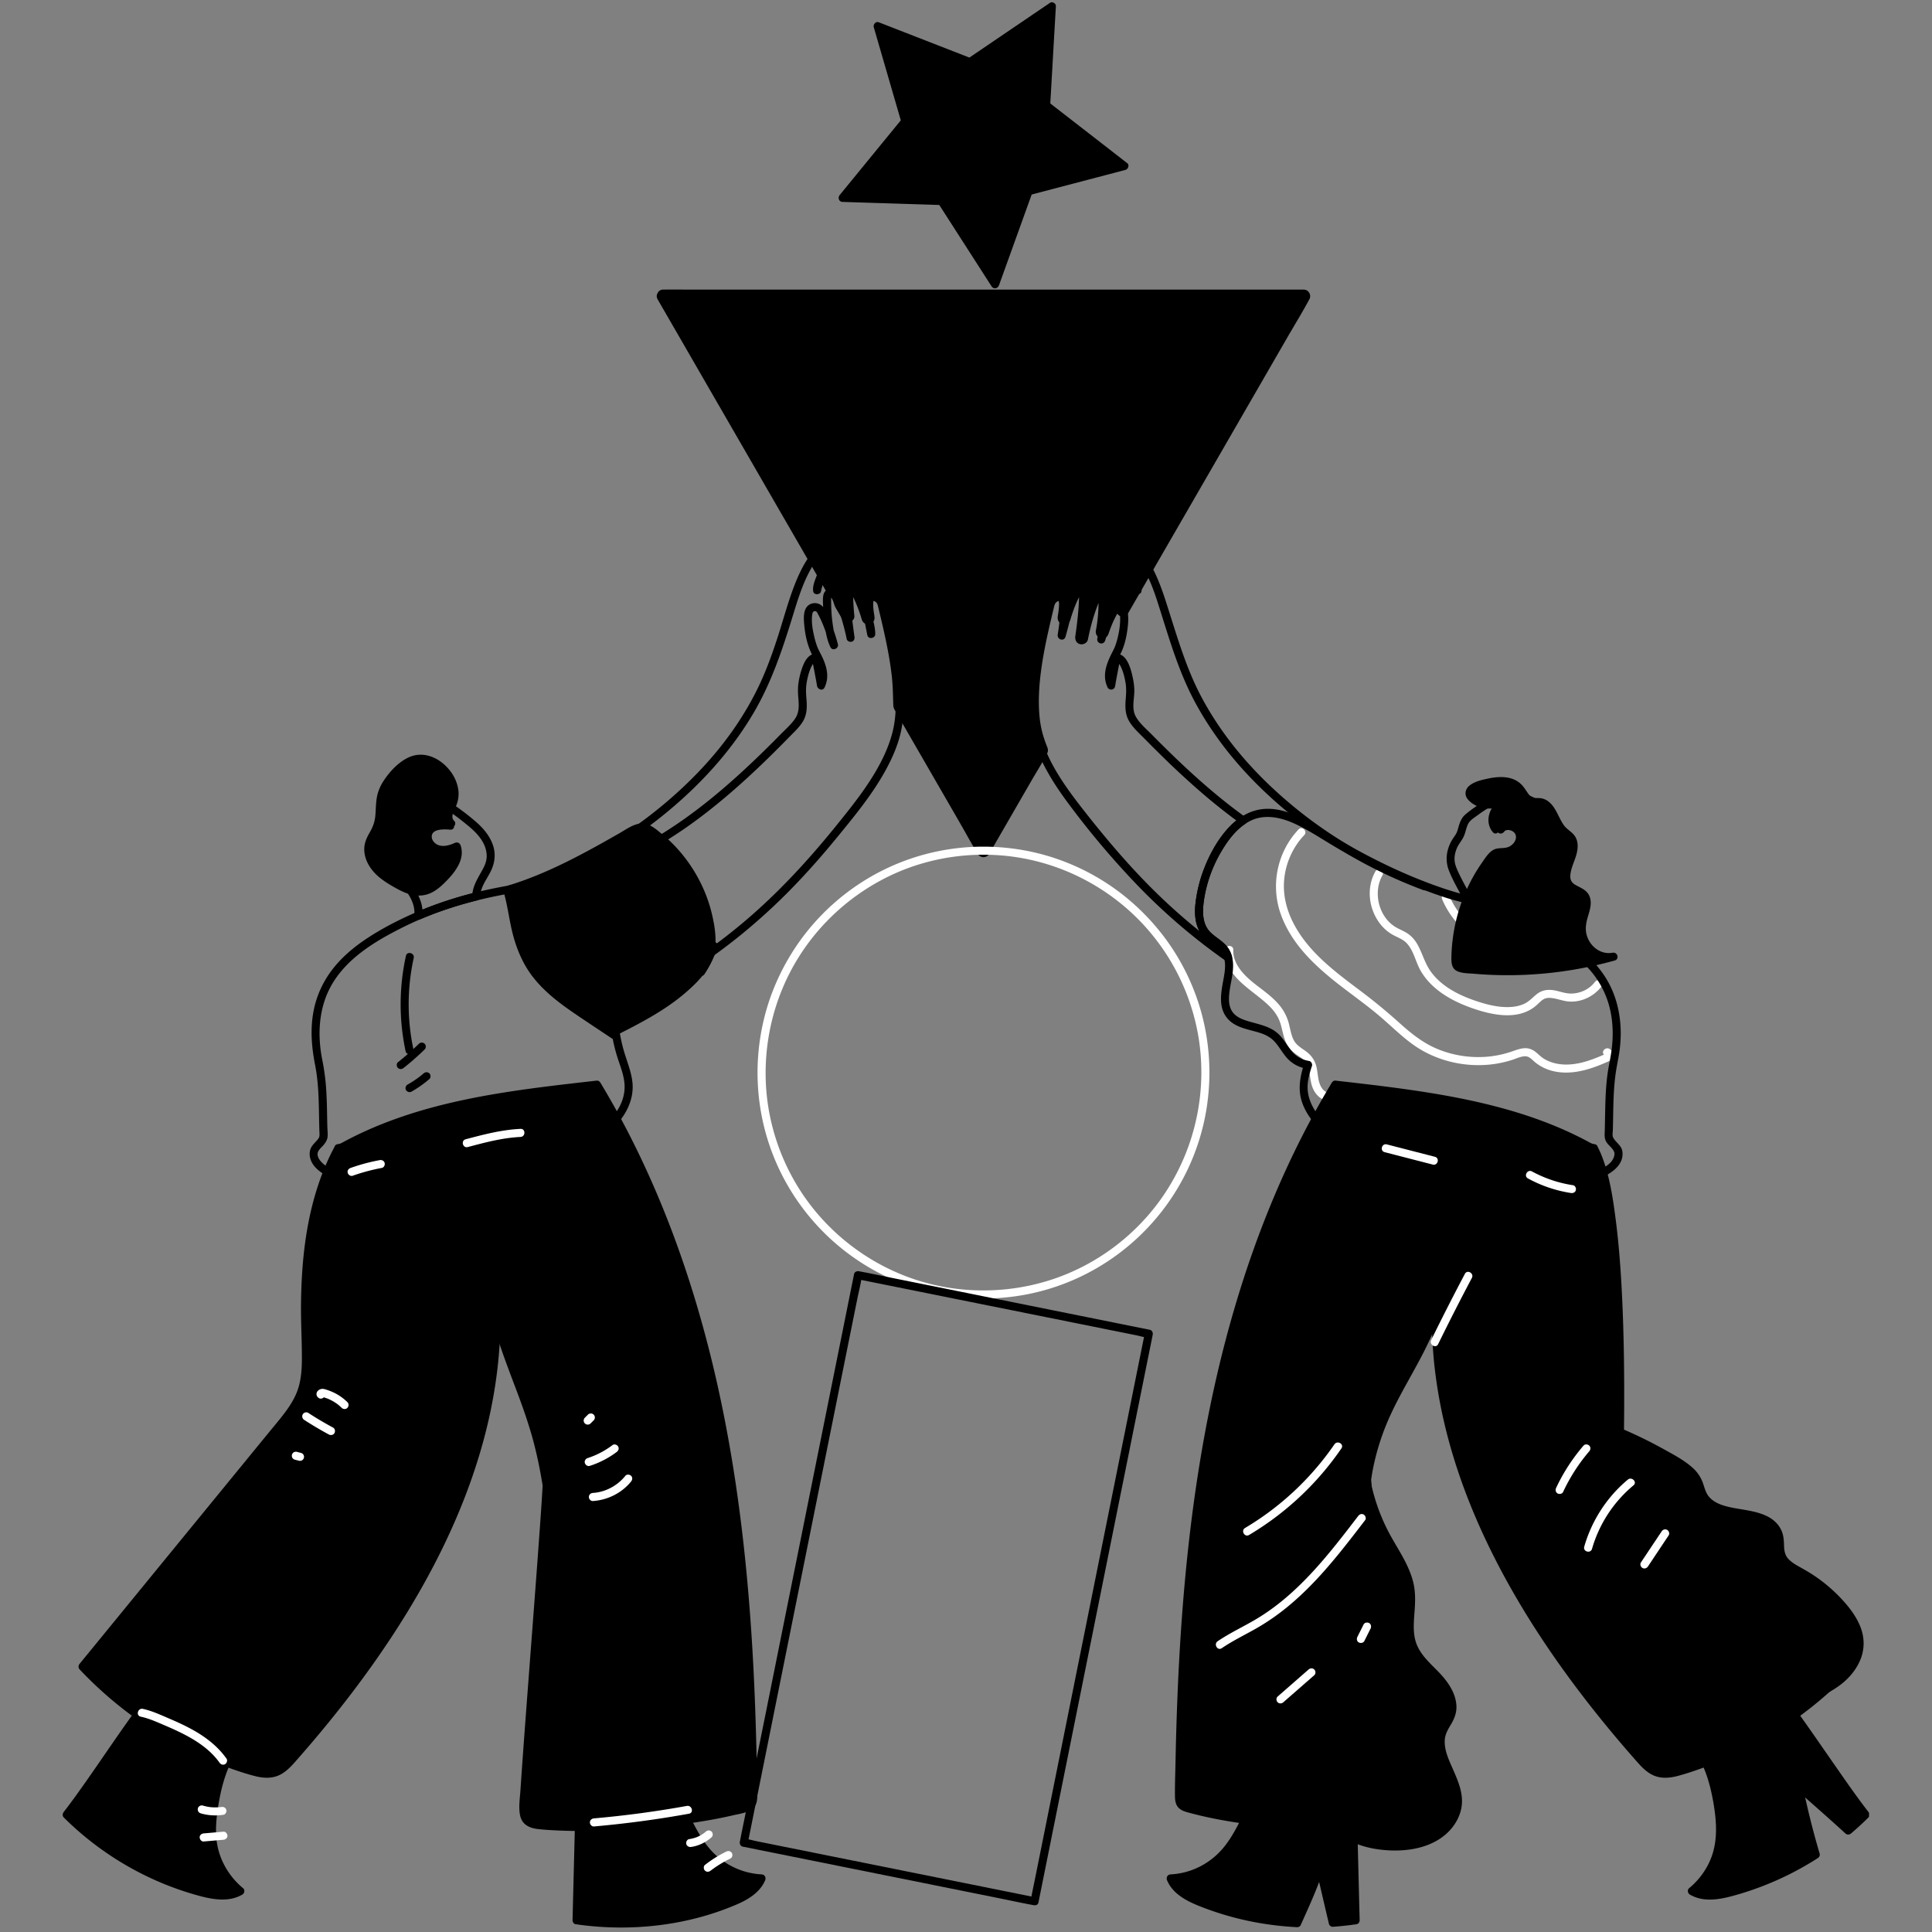
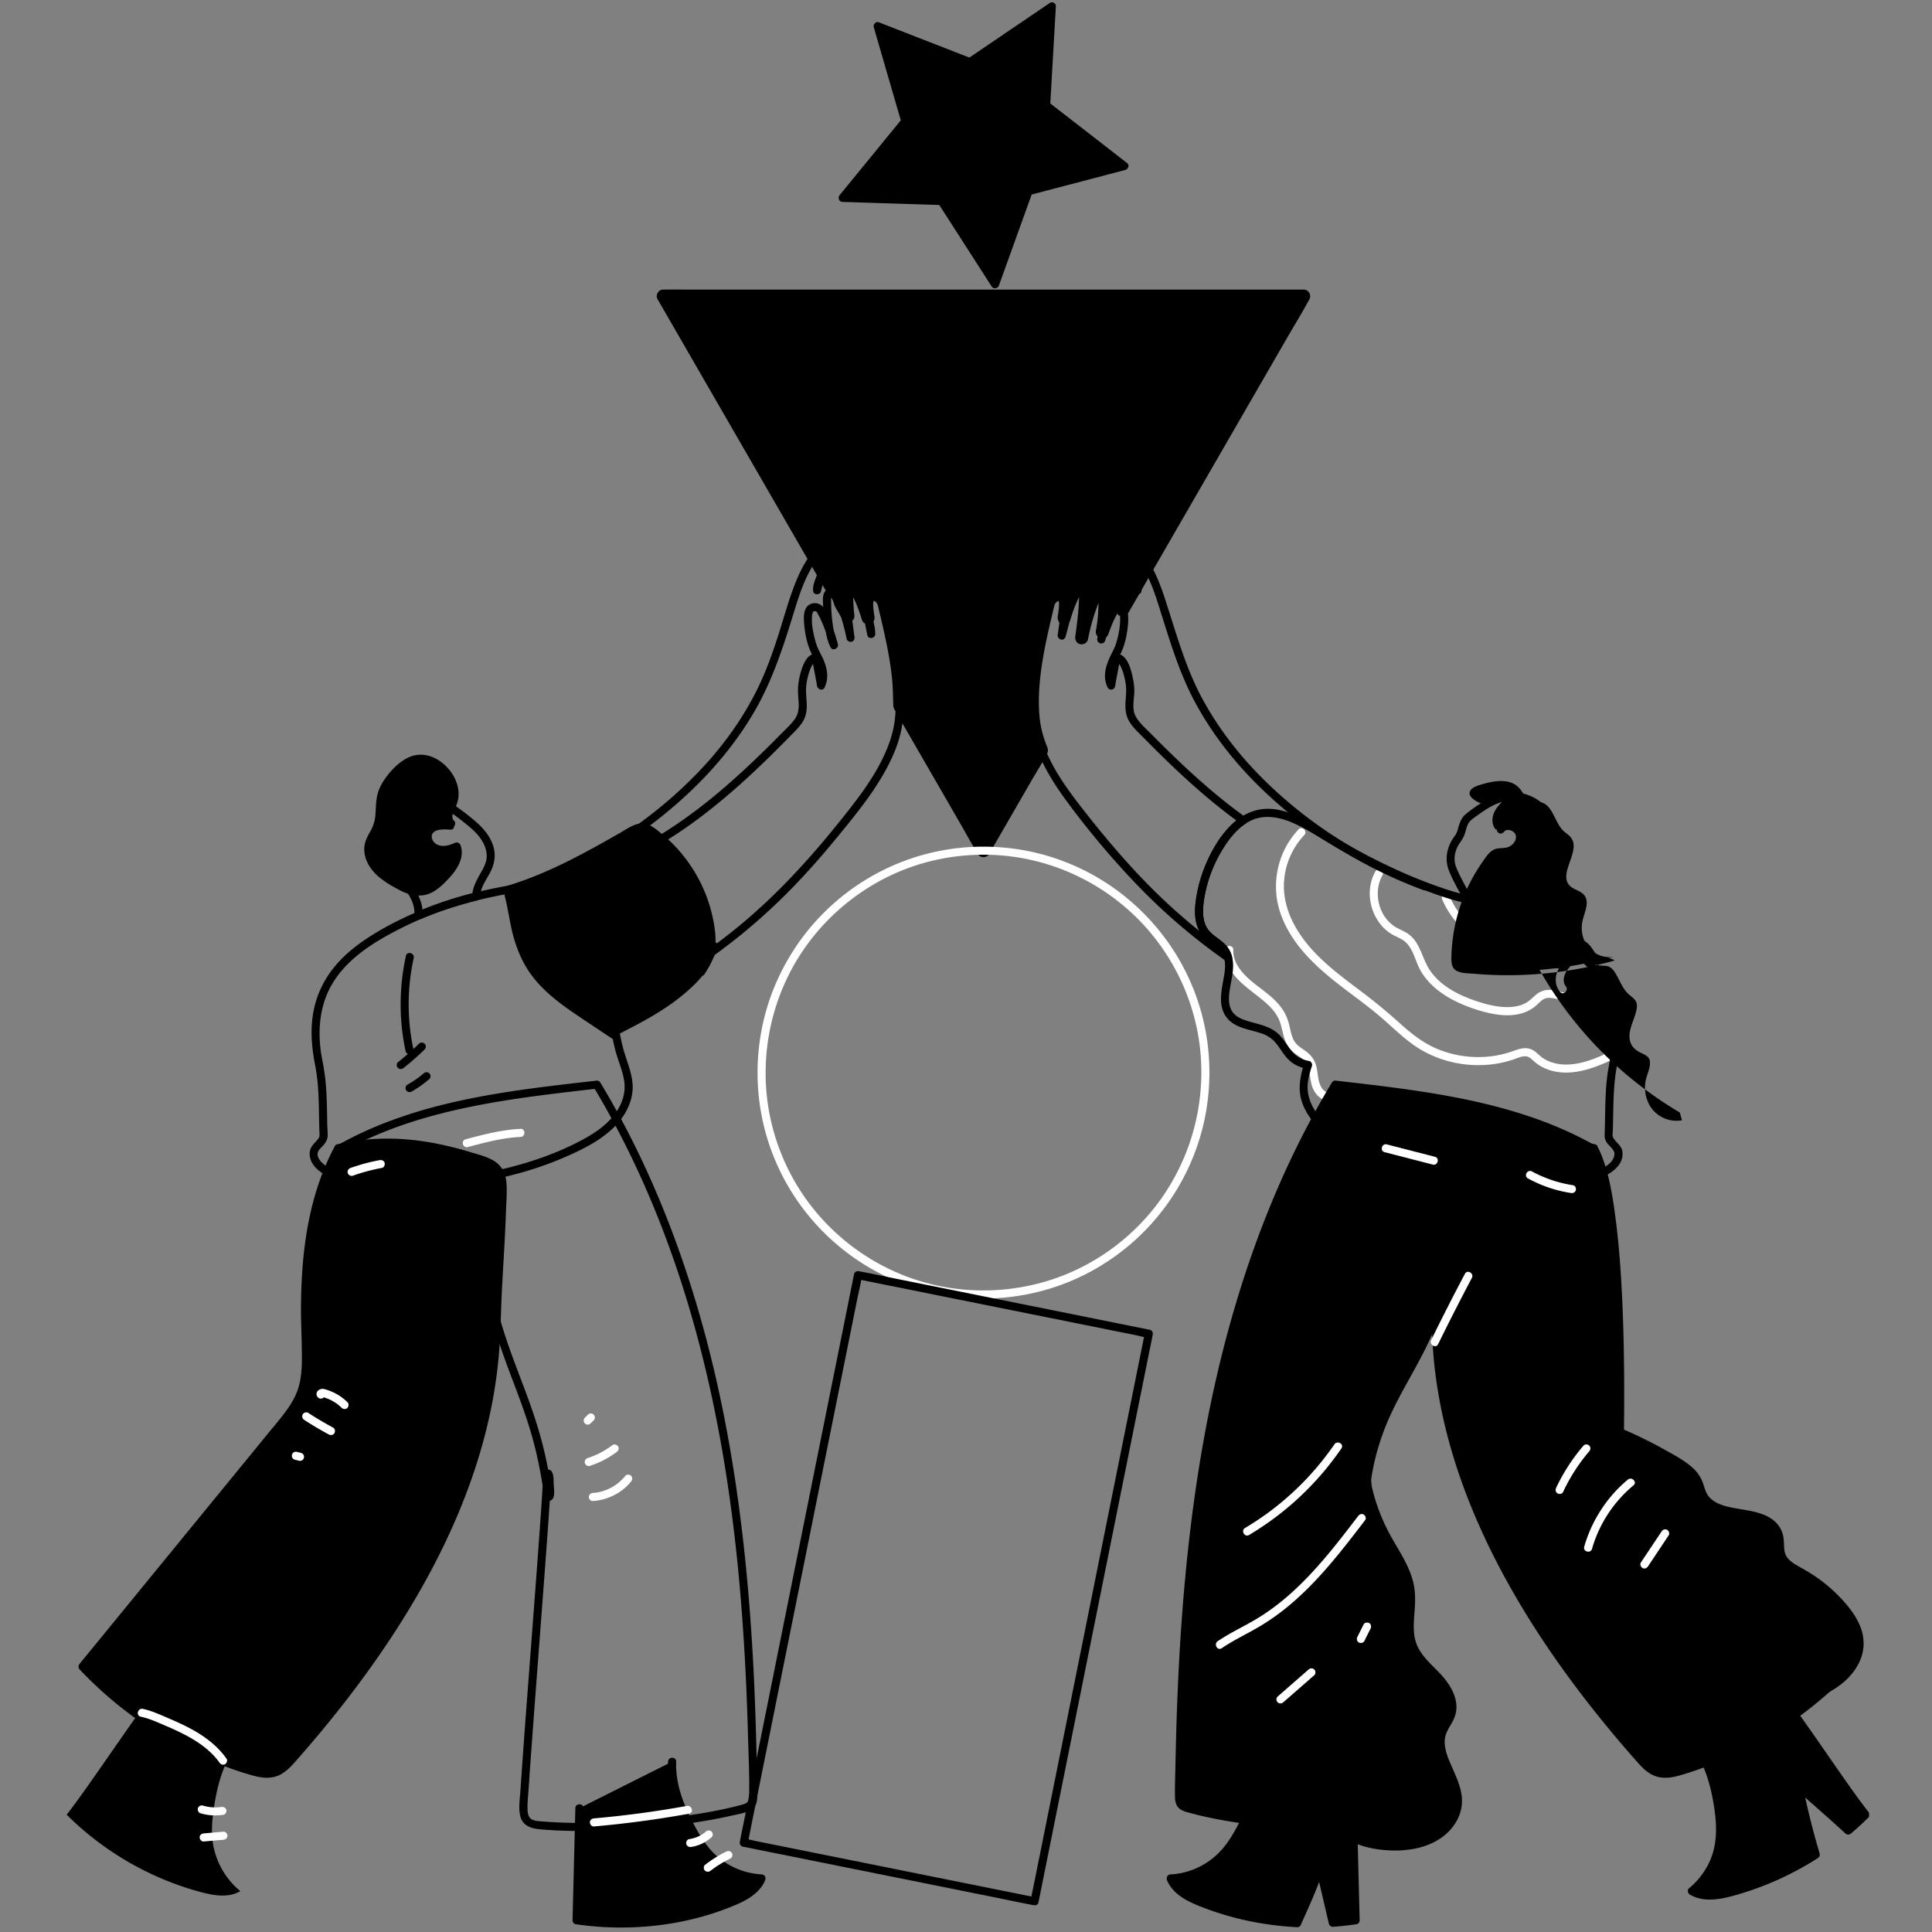
<svg xmlns="http://www.w3.org/2000/svg" height="512" version="1.0" viewBox="0 0 384 384" width="512">
  <rect x="0" y="0" width="384" height="384" fill="#808080" stroke="none" />
  <defs>
    <clipPath id="a">
-       <path d="M12.238 335H49v43H12.238zm0 0" />
-     </clipPath>
+       </clipPath>
    <clipPath id="b">
      <path d="M335 335h36.488v43H335zm0 0" />
    </clipPath>
  </defs>
  <path d="M286.664 178.8c1.352 3.184 3.691 5.884 6.543 7.817 2.848 1.934 6.445 3.223 9.918 3.11 2.203-.067 4.094-1.293 4.797-3.426.324-.98-1.227-1.403-1.547-.426-.531 1.61-2.023 2.27-3.625 2.25-1.559-.02-3.113-.328-4.59-.82-2.848-.953-5.414-2.7-7.394-4.953a16.434 16.434 0 0 1-2.72-4.36c-.167-.398-.757-.488-1.097-.289-.41.242-.457.7-.285 1.098zm0 0" fill="#fff" />
  <path d="M273.375 173.2c-1.918 3.378-1.3 7.753 1.156 10.69a8.28 8.28 0 0 0 2.114 1.805c.968.578 2.101.903 2.902 1.727 1.453 1.496 1.805 3.781 2.832 5.547 2.2 3.785 6.242 6.023 10.258 7.422 3.828 1.336 8.824 2.437 12.343-.25.497-.375.907-.832 1.38-1.23.495-.427 1.023-.602 1.675-.575 1.348.059 2.61.676 3.965.734 2.484.114 4.855-1.093 6.348-3.047.261-.343.054-.898-.29-1.097-.413-.242-.831-.059-1.097.289-1.149 1.504-3.086 2.34-4.961 2.254-1.11-.051-2.156-.496-3.25-.66-1.234-.18-2.352.015-3.34.812-.8.645-1.43 1.379-2.367 1.844-.824.406-1.758.61-2.672.676-2.016.14-4.02-.27-5.941-.852-3.715-1.125-7.668-2.906-10.02-6.14-1.195-1.641-1.664-3.59-2.633-5.348-.496-.903-1.156-1.696-2.02-2.27-.87-.578-1.878-.902-2.737-1.504-3.075-2.144-4.102-6.777-2.262-10.02.512-.898-.875-1.706-1.383-.808zm0 0" fill="#fff" />
  <path d="M258.102 164.852c-4.309 4.535-5.63 11.218-3.461 17.066 2.254 6.082 7.183 10.48 12.195 14.324 2.734 2.094 5.539 4.094 8.125 6.367 2.504 2.2 4.887 4.59 7.812 6.235 5.36 3.011 12.016 3.71 17.868 1.789.77-.25 1.558-.64 2.379-.688.816-.047 1.277.461 1.84.97 1.117 1 2.484 1.67 3.945 2 3.25.73 6.515-.13 9.523-1.368.8-.332 1.59-.68 2.379-1.035.445-.2.535-.953.16-1.258l-.86-.703c-.792-.649-1.933.48-1.132 1.133.285.234.57.468.86.703l.16-1.258c-2.88 1.293-5.93 2.617-9.157 2.445-1.37-.074-2.738-.437-3.91-1.168-.598-.375-1.066-.886-1.617-1.324-.637-.504-1.375-.781-2.191-.742-.817.043-1.579.32-2.344.59-.692.242-1.395.453-2.106.62a20.182 20.182 0 0 1-4.382.548 21.211 21.211 0 0 1-8.528-1.621c-2.875-1.2-5.262-3.13-7.555-5.2a113.343 113.343 0 0 0-7.68-6.32c-4.933-3.71-10.097-7.504-13.116-13.035-1.372-2.508-2.2-5.309-2.122-8.18.079-2.898 1.04-5.742 2.696-8.117a14.29 14.29 0 0 1 1.351-1.64c.711-.747-.421-1.883-1.132-1.133zM243.523 188.793c-.207 5.66 5.895 8.062 9.157 11.582.84.906 1.484 1.938 1.84 3.125.359 1.203.535 2.45 1.035 3.605.511 1.196 1.37 1.993 2.43 2.708.48.324.976.628 1.367 1.062.441.484.648 1.102.789 1.73.308 1.38.304 2.782.972 4.063.614 1.184 1.758 2.187 3.164 2.082 1.024-.074 1.032-1.68 0-1.602-1.023.075-1.672-.882-1.98-1.75-.402-1.132-.375-2.37-.684-3.527-.336-1.246-1.043-2.18-2.074-2.934-.926-.675-1.871-1.175-2.414-2.234-.547-1.074-.688-2.328-1.016-3.48a9.31 9.31 0 0 0-1.613-3.18c-1.46-1.875-3.457-3.18-5.293-4.652-2.023-1.625-4.176-3.809-4.074-6.598.035-1.031-1.566-1.031-1.606 0zm0 0" fill="#fff" />
  <path d="m131.836 58.855 33.976 58.852a.97.97 0 0 1 .575.516c.254.53.5 1.129.734 1.754l1.39 2.406c-.14-1.438-.25-2.977-.238-4.29.012-1.202 1.614-1.613 2.176-.546.82 1.555 1.59 3.527 2.098 5.27-.254-1.544-.426-3.145-.16-3.758.496-1.164 1.52-1.145 2.543-.375.398.3.656.746.773 1.234 1.414 5.844 3.293 13.559 3.14 20.355l16.63 28.809 11.535-19.977a28.404 28.404 0 0 1-.89-2.46c-2.38-7.836.335-18.942 2.218-26.727.117-.488.375-.934.773-1.234 1.024-.77 2.047-.79 2.543.375.266.613.094 2.214-.16 3.757.512-1.742 1.278-3.714 2.098-5.27.562-1.066 2.164-.655 2.176.548.03 3.027-.586 7.277-.786 8.68.301-1.528 1.375-5.84 2.672-8.551.465-.973 1.938-.66 1.977.414.078 2.152-.133 4.867-.555 6.988.504-1.473 1.149-3.074 1.883-4.313.5-.84 1.66-.8 2.16-.105l35.996-62.352zm0 0" />
  <path d="M130.715 59.508c1.258 2.18 2.515 4.36 3.773 6.535 2.946 5.105 5.89 10.207 8.836 15.309 3.45 5.968 6.895 11.941 10.34 17.91 2.762 4.777 5.52 9.554 8.277 14.336.754 1.3 1.508 2.605 2.258 3.91.153.262.293.531.453.785.157.246.555.504.614.582.379.484.476 1.238.75 1.781.14.274.312.535.464.801l.915 1.582c.605 1.047 2.542.668 2.414-.656a47.94 47.94 0 0 1-.23-3.434c-.009-.215-.005-.43-.009-.644.012-.23.008-.278-.011-.149-.063.098-.055.082.023-.05-.039.035-.172.117-.2.152.153-.04.157-.047.013-.028.156.004.164 0 .015-.003-.129-.055-.137-.196-.117-.086.031.187.23.441.316.617.207.422.407.847.586 1.285.426 1.016.79 2.059 1.102 3.117.2.672.91 1.094 1.598.906.734-.203 1.015-.902.902-1.597-.137-.86-.274-1.746-.242-2.621 0-.075.066-.403.015-.235.04-.136.008-.078.11-.23-.012.015-.075.039-.078.05-.02.036-.176-.042.003.004.227.063-.14-.058.106.028.691.246.746.816.902 1.457.2.824.395 1.648.59 2.473.856 3.66 1.645 7.351 2.059 11.09.207 1.898.222 3.777.285 5.683.016.43.144.703.34 1.047l1.383 2.394c1.824 3.16 3.648 6.32 5.472 9.477 2.059 3.566 4.117 7.129 6.172 10.695 1.129 1.95 2.191 3.953 3.387 5.864.02.03.035.062.054.093.485.84 1.754.84 2.239 0l8.297-14.367c1.066-1.855 2.238-3.68 3.218-5.582.25-.48.207-.871.016-1.36a25.14 25.14 0 0 1-.86-2.48 20.582 20.582 0 0 1-.687-3.953c-.234-2.969-.027-5.969.371-8.914.465-3.406 1.2-6.77 1.988-10.11.172-.73.348-1.456.524-2.187.168-.695.25-1.066.945-1.344-.097.04.055-.015.102-.004-.063-.015-.113 0-.149-.054.203.308.032-.02.11.23-.063-.207.015.2.02.235.03.875-.11 1.761-.247 2.62-.113.692.18 1.4.906 1.598.688.188 1.395-.234 1.594-.906.45-1.508.992-2.992 1.688-4.402.09-.188.195-.367.28-.555.142-.305.067-.035-.003-.016-.094.028-.164.114-.121.043.094.004.078 0-.047-.011l.117.039c-.043-.043-.144-.106-.199-.153.145.125.027.122.012-.011.035.332 0 .687-.012 1.02-.043 1.437-.176 2.874-.336 4.304a106.296 106.296 0 0 1-.39 3.012c-.098.691.167 1.39.906 1.593.636.176 1.457-.214 1.593-.906.512-2.57 1.23-5.187 2.254-7.605.055-.125.309-.735.344-.73.024.003-.203.14-.21.144a.226.226 0 0 1-.161-.012c.129.035.152.043.07.016-.043-.04-.14-.157-.18-.184a.208.208 0 0 1-.015-.11c.004.102.008.2.008.298.012.418.012.832 0 1.246-.035 1.71-.188 3.422-.516 5.097-.32 1.637 1.953 2.278 2.5.692.36-1.043.75-2.074 1.242-3.063.141-.281.387-.726.489-.926a.128.128 0 0 1-.094.004c.168 0 .195-.004.094-.007-.078-.059-.051-.043.086.043-.078-.032-.063 0 .058.105.535.656 1.653.402 2.035-.262 1.2-2.074 2.395-4.148 3.59-6.218 2.875-4.977 5.746-9.954 8.621-14.93l10.356-17.938c3.004-5.199 6.004-10.402 9.008-15.601 1.453-2.516 2.988-5.004 4.367-7.563l.058-.105c.493-.848-.132-1.95-1.12-1.95H137c-1.648 0-3.3-.027-4.95 0h-.214c-1.672 0-1.672 2.594 0 2.594h122.113c1.645 0 3.305.067 4.95 0 .07-.004.144 0 .214 0l-1.117-1.953c-1.2 2.074-2.394 4.149-3.59 6.219-2.875 4.977-5.746 9.953-8.62 14.93-3.454 5.98-6.903 11.96-10.356 17.937-3.004 5.203-6.004 10.403-9.008 15.602l-2.965 5.136c-.465.801-.996 1.594-1.402 2.43-.016.035-.04.067-.059.102l2.035-.262c-1.07-1.316-3.156-1.117-4.097.223-.977 1.394-1.559 3.168-2.11 4.761l2.5.692c.418-2.14.625-4.344.617-6.524-.004-1.054-.093-2.07-1.05-2.703a2.359 2.359 0 0 0-2.684.055c-.766.566-1.066 1.61-1.398 2.46-.348.891-.649 1.798-.926 2.708a46.205 46.205 0 0 0-1.153 4.465l2.5.687c.204-1.449.403-2.902.555-4.36.098-.921.18-1.847.227-2.773.05-.89.203-1.957-.133-2.8-.715-1.79-3.207-2.067-4.29-.473-.554.82-.917 1.836-1.288 2.746a32.75 32.75 0 0 0-1.059 3.012l2.5.691c.215-1.34.586-2.945.215-4.293-.387-1.398-1.738-2.277-3.164-1.941-1.512.355-2.441 1.547-2.79 2.996-.3 1.23-.593 2.46-.878 3.691-1.242 5.422-2.344 11.008-2.227 16.594.067 3.211.657 6.266 1.86 9.246l.129-1c-1.297 2.246-2.59 4.492-3.887 6.738a15186.68 15186.68 0 0 0-7.645 13.239h2.239c-1.875-3.25-3.754-6.5-5.63-9.754-2.987-5.172-5.976-10.348-8.96-15.52-.684-1.18-1.363-2.355-2.043-3.535l.18.652c.086-4.546-.625-9.093-1.543-13.539-.43-2.078-.918-4.148-1.414-6.214-.25-1.032-.485-2.04-1.34-2.754-.793-.668-1.89-1.121-2.934-.832-2.668.742-1.93 4.257-1.613 6.226l2.5-.691a33.774 33.774 0 0 0-1.582-4.242c-.555-1.235-1.156-2.52-2.7-2.59-1.253-.055-2.347.918-2.507 2.14-.192 1.489.062 3.121.207 4.606l2.418-.653-1.137-1.968c-.074-.13-.156-.254-.223-.387-.015-.031-.058-.125.012.023-.105-.218-.18-.457-.273-.68-.344-.827-.657-1.745-1.543-2.132l.465.465c-1.13-1.953-2.258-3.906-3.387-5.86-2.707-4.691-5.418-9.382-8.125-14.074-3.266-5.656-6.531-11.312-9.797-16.965-2.828-4.906-5.66-9.808-8.492-14.715-1.371-2.374-2.672-4.812-4.121-7.14-.02-.031-.04-.063-.059-.098-.832-1.445-3.074-.14-2.238 1.309zm0 0" />
  <path d="M238.777 213.188a43.563 43.563 0 0 1-8.062 25.175c-5.035 7.063-12.242 12.559-20.399 15.52-8.546 3.101-18 3.445-26.742.953-8.418-2.402-15.972-7.39-21.547-14.137-5.62-6.804-9.062-15.34-9.73-24.144-.676-8.996 1.445-18.07 6.125-25.79 4.516-7.449 11.266-13.43 19.191-17.042 8.219-3.743 17.625-4.778 26.469-2.985 8.66 1.758 16.648 6.188 22.746 12.582a43.473 43.473 0 0 1 11.457 23.282c.336 2.175.488 4.382.492 6.585 0 1.032 1.606 1.036 1.606 0-.008-4.699-.73-9.402-2.188-13.87a44.724 44.724 0 0 0-6.093-12.114 45.726 45.726 0 0 0-9.375-9.703 44.837 44.837 0 0 0-11.797-6.484c-4.383-1.618-9.028-2.516-13.692-2.7a44.991 44.991 0 0 0-14.027 1.66 44.81 44.81 0 0 0-12.363 5.653 45.307 45.307 0 0 0-9.996 8.96 45.483 45.483 0 0 0-6.97 11.65c-1.765 4.3-2.823 8.878-3.183 13.511a45.212 45.212 0 0 0 1.133 14.066 44.723 44.723 0 0 0 5.203 12.606 45.138 45.138 0 0 0 8.594 10.32 45 45 0 0 0 11.297 7.352 45.204 45.204 0 0 0 13.387 3.703c4.722.55 9.535.332 14.195-.613a44.557 44.557 0 0 0 12.828-4.762 45.054 45.054 0 0 0 18.332-19.188 44.684 44.684 0 0 0 4.176-13.097c.351-2.301.535-4.621.539-6.95 0-1.03-1.606-1.035-1.606 0zm0 0" fill="#fff" />
  <path d="M105.172 175.371c-7.363 1.035-14.649 2.688-21.531 5.559-3.258 1.36-6.454 2.93-9.457 4.785-2.762 1.707-5.403 3.71-7.5 6.2-2.243 2.651-3.774 5.796-4.395 9.222-.64 3.523-.352 7.02.336 10.511.7 3.555.738 7.2.8 10.809.016.809.028 1.617.06 2.422.023.601.113 1.031-.274 1.523-.387.496-.863.903-1.215 1.426-.402.594-.512 1.285-.414 1.988.207 1.512 1.379 2.657 2.61 3.442 1.453.93 3.18 1.484 4.831 1.926 3.582.949 7.325 1.183 11.016 1.132 7.422-.097 14.918-.992 22.11-2.855a69.172 69.172 0 0 0 10.496-3.633c3.257-1.433 6.566-3.09 9.168-5.562 2.472-2.344 4.265-5.657 3.886-9.149-.203-1.879-.879-3.633-1.449-5.422-.586-1.836-1-3.726-1.242-5.636-.488-3.836-.297-7.668.004-11.508.27-3.492.523-7.258-.953-10.535-2.204-4.891-7.817-7.325-12.954-7.215a16.137 16.137 0 0 0-3.933.57c-.996.274-.574 1.82.426 1.547 4.636-1.27 10.203-.219 13.496 3.46 1.933 2.157 2.465 4.915 2.508 7.735.054 3.762-.559 7.5-.512 11.266.047 3.695.531 7.394 1.672 10.918.547 1.687 1.242 3.394 1.367 5.18.11 1.593-.281 3.148-1.035 4.55-1.606 2.989-4.477 4.977-7.399 6.547-3.105 1.664-6.379 3.008-9.722 4.098-6.766 2.207-13.836 3.367-20.926 3.832-3.574.234-7.18.348-10.746-.008a30.109 30.109 0 0 1-5.196-.957c-1.53-.426-3.101-.945-4.414-1.871-.789-.559-1.98-1.762-1.43-2.84.255-.496.735-.863 1.083-1.289.41-.496.738-1.035.777-1.695.04-.692-.05-1.414-.066-2.106-.02-.816-.032-1.633-.047-2.445-.031-1.742-.078-3.484-.207-5.223a43.785 43.785 0 0 0-.739-5.375 27.13 27.13 0 0 1-.546-4.96c-.047-3.313.597-6.65 2.18-9.579 2.988-5.535 8.656-8.965 14.1-11.71 6.552-3.301 13.602-5.415 20.802-6.727a119.92 119.92 0 0 1 5-.801c.43-.059.664-.61.558-.988-.125-.461-.554-.621-.984-.559zm0 0" />
  <path d="M67.258 228.207c-6.293 11.582-6.969 25.34-6.528 38.512.118 3.488.282 7.094-1 10.336-.921 2.34-2.539 4.332-4.132 6.277-13.067 15.973-26.13 31.945-39.196 47.918 9.11 9.695 20.817 16.926 33.563 20.727 1.433.43 2.969.816 4.414.421 1.566-.43 2.742-1.695 3.82-2.914 20.45-23.109 39.516-52.941 40.442-85.234.308-10.871 1.007-16.652 1.238-27.527.027-1.371.031-2.832-.711-3.98-.809-1.255-2.309-1.84-3.723-2.298-10.011-3.242-17.898-4.441-28.187-2.238" />
  <path d="M66.563 227.8c-3.438 6.368-5.243 13.419-6.09 20.571-.426 3.602-.606 7.23-.645 10.856-.039 3.656.192 7.308.176 10.964-.008 1.852-.137 3.711-.652 5.497-.508 1.75-1.438 3.312-2.508 4.777-1.16 1.586-2.453 3.078-3.696 4.601l-3.918 4.79c-5.226 6.39-10.453 12.78-15.68 19.167-5.25 6.422-10.503 12.844-15.753 19.262-.656.8-1.309 1.598-1.961 2.399-.281.343-.32.793 0 1.132a76.934 76.934 0 0 0 15.93 12.914 76.97 76.97 0 0 0 9.109 4.754c3.148 1.38 6.414 2.649 9.746 3.512 1.766.457 3.586.567 5.227-.348 1.441-.8 2.511-2.128 3.582-3.347a239.554 239.554 0 0 0 6.554-7.781c4.36-5.403 8.485-11.004 12.278-16.825 7.613-11.687 13.957-24.36 17.687-37.843 1.852-6.688 3.04-13.575 3.406-20.508.192-3.617.258-7.242.454-10.86.168-3.199.375-6.398.539-9.601.086-1.73.164-3.461.222-5.192.063-1.859.235-3.773.086-5.632-.136-1.72-.793-3.176-2.242-4.168-1.402-.957-3.187-1.375-4.789-1.86-6.879-2.086-13.957-3.265-21.145-2.48-1.828.199-3.64.5-5.437.883-1.008.214-.582 1.761.426 1.546 3.547-.75 7.144-1.16 10.773-1.082 3.363.07 6.695.563 9.969 1.329a82.75 82.75 0 0 1 5.21 1.418c1.516.464 3.395.84 4.59 1.964 1.255 1.172 1.09 3.032 1.055 4.602a312.788 312.788 0 0 1-.175 5.422c-.266 6.488-.754 12.969-.985 19.46-.12 3.438-.265 6.86-.68 10.278a94.64 94.64 0 0 1-1.792 10.024c-3.075 13.14-8.754 25.55-15.754 37.043-3.524 5.785-7.39 11.351-11.508 16.726a225.783 225.783 0 0 1-6.184 7.7 221.969 221.969 0 0 1-3.297 3.847c-1.015 1.164-2.015 2.508-3.324 3.355-1.562 1.008-3.281.692-4.972.204a68.35 68.35 0 0 1-4.704-1.563 73.769 73.769 0 0 1-9.097-4.07 75.627 75.627 0 0 1-16.13-11.473 77.306 77.306 0 0 1-3.495-3.48v1.132l15.758-19.261 15.832-19.36c2.605-3.183 5.21-6.363 7.808-9.547 1.156-1.414 2.317-2.851 3.219-4.445a14.814 14.814 0 0 0 1.75-5.137c.55-3.675.156-7.441.105-11.14-.05-3.63.012-7.262.286-10.883.543-7.2 1.937-14.453 5.011-21.027.38-.813.785-1.614 1.211-2.403.492-.91-.894-1.722-1.386-.812zm0 0" />
-   <path d="M67.621 228.25c15.234-8.629 33.555-10.676 51.008-12.672 12.621 20.906 20.437 44.465 24.96 68.465 4.524 23.996 5.837 48.492 6.106 72.91.008.535.004 1.102-.285 1.55-.36.56-1.05.782-1.687.958-10.766 2.973-29.43 4.375-40.547 3.305-.813-.079-1.68-.192-2.29-.739-.87-.78-.874-2.117-.812-3.285.524-9.996 4.059-53.535 4.586-63.535.418-7.953 1.184 7.879 0 0-2.722-18.094-9.672-24.926-12.117-43.059-.707-5.238-.734-10.738-3.102-15.468-2.37-4.727-21.03-10.676-25.82-8.43" />
  <path d="M68.027 228.941c11.961-6.742 25.668-9.41 39.137-11.187 3.816-.5 7.64-.938 11.465-1.375l-.692-.395c8.067 13.387 14.184 27.864 18.7 42.809 4.675 15.477 7.648 31.43 9.472 47.48.97 8.504 1.621 17.04 2.055 25.586.215 4.227.375 8.457.492 12.688.117 4.2.328 8.433.239 12.637-.02.878-.364 1.199-1.192 1.449-.695.207-1.402.379-2.11.547a81.004 81.004 0 0 1-4.222.89c-3.16.586-6.351 1.024-9.55 1.364-6.493.691-13.051 1.035-19.579.836a83.258 83.258 0 0 1-4.187-.227c-.711-.059-1.54-.055-2.203-.348-.774-.336-.961-1.12-.993-1.898-.062-1.469.125-2.988.223-4.453.262-3.973.555-7.942.848-11.91.757-10.215 1.547-20.426 2.308-30.641.317-4.219.63-8.438.914-12.656.098-1.426.192-2.856.274-4.282.039-.71.074-1.418.14-2.128.016-.164.145-.239.067-.43-.008-.024.035-.067.027-.09.082.324-.836.133-.707.133.047 0-.777.195-.71-.137-.009.027.027.078.03.11.012.085.09.515.055.265.031.246.055.492.074.742.043.528.07 1.055.082 1.582.008.418.012.84-.023 1.262.008-.098.07-.055 0-.02-.172.079.582.063.055-.113.023.008.921-.347 1.246-.074.035.031.082.23.062.094-.011-.098-.054-.207-.082-.305-.242-1.016-.351-2.07-.523-3.101a79.14 79.14 0 0 0-1.114-5.48c-.757-3.165-1.73-6.27-2.828-9.33-2.066-5.765-4.476-11.397-6.058-17.327a75.882 75.882 0 0 1-2.078-11.012c-.422-3.75-.649-7.582-1.793-11.203-.391-1.238-.84-2.613-1.63-3.66-.515-.684-1.16-1.238-1.84-1.75-1.722-1.297-3.694-2.258-5.671-3.102-4.457-1.902-9.3-3.386-14.152-3.761-1.606-.13-3.344-.141-4.84.535-.938.425-.121 1.808.812 1.386 1.344-.609 3.453-.406 5.024-.222 2.457.293 4.89.898 7.254 1.617 2.449.742 4.86 1.64 7.156 2.777 1.707.844 3.547 1.813 4.816 3.274.735.843 1.172 2.218 1.524 3.332.594 1.879.937 3.828 1.187 5.777.5 3.945.82 7.89 1.602 11.793 1.289 6.461 3.601 12.563 5.93 18.7 1.125 2.968 2.199 5.956 3.085 9.007 1.036 3.563 1.762 7.176 2.344 10.84.094.574.156 1.191.367 1.742.258.688 1.16 1.012 1.59.25.41-.726.192-2.008.149-2.797-.04-.746.082-2.355-.676-2.808-1.555-.93-1.484 2.332-1.524 2.984-.175 3.25-.41 6.496-.644 9.738-.746 10.375-1.55 20.743-2.332 31.114-.363 4.77-.719 9.543-1.059 14.32-.125 1.773-.25 3.547-.367 5.32-.105 1.653-.418 3.52-.074 5.145.383 1.828 1.863 2.511 3.574 2.699 1.36.152 2.734.227 4.102.285 3.257.145 6.523.117 9.78-.004 6.813-.25 13.642-.894 20.353-2.097a83.21 83.21 0 0 0 4.472-.914c1.285-.301 3.078-.497 4.067-1.446.605-.582.757-1.37.773-2.183.02-1.036-.023-2.079-.04-3.114a749.31 749.31 0 0 0-.124-6.636c-.207-8.754-.582-17.5-1.23-26.23-1.262-17.056-3.56-34.075-7.618-50.7-3.808-15.602-9.168-30.875-16.508-45.176a170.64 170.64 0 0 0-5.656-10.156c-.136-.219-.422-.426-.695-.395-13.774 1.575-27.805 3.082-40.89 7.938-3.626 1.344-7.153 2.941-10.524 4.84-.899.507-.09 1.894.812 1.386zm0 0" />
  <path d="M115.156 359.39c-.183 7.43-.37 14.856-.554 22.286 10.296 1.531 20.992.297 30.675-3.535 2.47-.98 5.082-2.332 6.094-4.79-3.832-.18-7.574-1.867-10.242-4.62-1.621-1.672-2.832-3.688-3.918-5.743-2.106-3.98-3.809-8.347-3.625-12.847" />
  <path d="M114.355 359.39c-.187 7.43-.37 14.856-.558 22.286-.008.316.254.726.59.773 10.734 1.578 22.12.363 32.12-3.957 2.25-.972 4.552-2.387 5.555-4.734.243-.563-.035-1.172-.69-1.207a14.64 14.64 0 0 1-9.915-4.64c-1.379-1.49-2.437-3.24-3.39-5.02-.993-1.848-1.891-3.754-2.56-5.746-.757-2.262-1.202-4.61-1.116-7.004.035-1.032-1.57-1.032-1.606 0-.16 4.566 1.488 8.941 3.563 12.933 1 1.918 2.105 3.797 3.511 5.45a15.921 15.921 0 0 0 4.891 3.859 16.448 16.448 0 0 0 6.621 1.773l-.695-1.207c-.844 1.973-2.684 3.117-4.567 3.973-2.257 1.031-4.664 1.797-7.054 2.457a59.25 59.25 0 0 1-15.485 2.133 58.174 58.174 0 0 1-8.757-.61l.59.774c.187-7.43.37-14.856.558-22.285.023-1.036-1.582-1.036-1.606 0zM30.508 336.555c-4.57 5.863-12.684 18.27-17.254 24.129 7.367 7.359 16.7 12.73 26.762 15.41 2.566.683 5.468 1.152 7.746-.223-2.973-2.426-4.977-6.008-5.485-9.808-.304-2.305-.082-4.649.27-6.95.68-4.449 1.906-8.972 4.73-12.476" />
  <g clip-path="url(#a)">
-     <path d="M29.941 335.988c-4.89 6.285-9.214 13.004-13.832 19.485-1.117 1.566-2.242 3.129-3.422 4.644-.265.34-.335.797 0 1.133 7.438 7.406 16.813 12.844 26.954 15.574 2.773.746 5.906 1.266 8.523-.262.414-.238.57-.921.164-1.257-2.875-2.368-4.851-5.813-5.281-9.532-.262-2.257-.031-4.543.324-6.777.316-1.984.738-3.957 1.375-5.863.707-2.121 1.7-4.176 3.098-5.93.273-.34.332-.805 0-1.137-.278-.277-.86-.34-1.133 0-2.715 3.407-4.043 7.594-4.777 11.832-.407 2.368-.73 4.797-.555 7.2.152 2.101.7 4.129 1.621 6.023a16.1 16.1 0 0 0 4.191 5.317l.164-1.258c-2.125 1.238-4.718.77-6.968.18a57.05 57.05 0 0 1-7.125-2.372c-4.63-1.87-9.016-4.363-13.028-7.336a58.432 58.432 0 0 1-6.41-5.535v1.133c4.89-6.281 9.211-13 13.832-19.48 1.114-1.567 2.239-3.13 3.418-4.645.266-.344.332-.8 0-1.137-.277-.277-.867-.343-1.133 0zm0 0" />
-   </g>
+     </g>
  <path d="M110.227 176.078c9.78-1.992 18.847-6.375 26.937-12.156 4.07-2.91 7.91-6.129 11.59-9.512a195.166 195.166 0 0 0 5.508-5.285c.93-.926 1.855-1.86 2.773-2.797.899-.918 1.875-1.82 2.543-2.926.879-1.457.836-3.058.695-4.695-.093-1.086-.109-2.129.075-3.133.168-.93.398-1.87.77-2.742.144-.332.39-.797.558-.996.16-.184.168-.195.3-.27.044-.023.145-.011.024-.03l-.59-.774c.102.957.317 1.906.492 2.851.106.57.215 1.145.32 1.715l.118.672c.012.086.023.168.039.254.027.176-.02-.2 0 .008.078.707 1.105 1.191 1.496.402.945-1.914.531-3.871-.293-5.742-.348-.785-.8-1.527-1.121-2.32a14.267 14.267 0 0 1-.606-2.004c-.347-1.453-.648-3.125-.39-4.618.07-.39.336-.597.664-.484.254.09.355.379.476.602.211.382.403.773.586 1.172.758 1.66 1.325 3.421 1.797 5.183l1.469-.617c-.516-1.035-.727-2.324-.906-3.484a31.306 31.306 0 0 1-.352-4.485c-.004-.36-.02-.726.008-1.09.016-.195.016-.238.129-.304.07-.043.172-.051.238-.008.113.07.242.422.317.594.59 1.32 1.027 2.71 1.433 4.097.367 1.262.703 2.54.961 3.832.082.426.59.668.985.559.464-.125.62-.555.562-.984-.348-2.473-.672-4.958-.746-7.454-.008-.332-.149-1.082.117-1.293.258-.207.453-.054.621.266.68 1.29 1.219 2.66 1.676 4.047.41 1.238.855 2.578.86 3.894l1.574-.214c-.329-1.657-.711-3.317-.844-5.004-.028-.36-.035-.72-.028-1.078 0-.016.032-.282.004-.098.008-.063.02-.133.04-.195.042-.145.117-.313.242-.41.277-.215.675.019.922.175.55.352.648.883.792 1.48 1.2 4.962 2.375 9.962 2.817 15.055.219 2.52.277 5.09-.063 7.606-.347 2.539-1.203 4.972-2.312 7.27-2.332 4.824-5.707 9.054-9.055 13.202-5.648 7.012-11.746 13.657-18.637 19.47a117.697 117.697 0 0 1-11.898 8.788 136.626 136.626 0 0 1-7.031 4.254c-2.356 1.336-4.801 2.52-7.145 3.887-.14.082-.281.16-.425.234-.137.07-.016.008.015 0-.058.02-.113.035-.168.051-.183.05.18-.004-.012 0-.058.004-.117 0-.175-.004.207.016-.028-.012-.063-.023-.11-.031-.219-.059-.328-.094-.918-.29-1.797-.578-2.594-1.094-1.75-1.14-3.238-2.824-4.457-4.504-1.422-1.96-2.23-4.152-2.601-6.543-.438-2.816-.258-5.703-.16-8.535.046-1.465.085-2.93.043-4.394-.028-1.028-1.633-1.032-1.602 0 .164 6.015-1.043 12.293 1.543 17.976.906 1.992 2.426 3.797 3.965 5.332.777.782 1.625 1.524 2.558 2.114.887.562 1.922.898 2.922 1.207.739.23 1.367.195 2.051-.168 1.066-.567 2.113-1.168 3.18-1.73a151.368 151.368 0 0 0 7.765-4.372 125.521 125.521 0 0 0 13.239-9.187 119.032 119.032 0 0 0 10.754-9.723c3.296-3.363 6.402-6.91 9.382-10.555 3.446-4.215 6.965-8.5 9.563-13.308 1.332-2.461 2.472-5.11 3.015-7.864.52-2.625.59-5.32.43-7.984-.324-5.445-1.527-10.8-2.8-16.09-.321-1.328-.579-2.55-1.891-3.25-1.121-.598-2.438-.43-3.094.746-.418.746-.371 1.637-.297 2.465.086 1.031.258 2.055.445 3.07.141.754.297 1.5.446 2.25.18.903 1.582.68 1.578-.21-.008-1.41-.438-2.844-.871-4.176a31.83 31.83 0 0 0-.934-2.516c-.32-.762-.625-1.598-1.078-2.289-.848-1.305-2.863-1.148-3.457.305-.293.71-.156 1.62-.117 2.367.043.887.113 1.765.199 2.648.156 1.543.363 3.086.578 4.625l1.547-.43a45.12 45.12 0 0 0-1.004-3.972 44.31 44.31 0 0 0-.82-2.527c-.285-.774-.555-1.633-.985-2.34-.835-1.39-3.078-1.02-3.378.594-.149.812-.06 1.726-.024 2.546.035.91.11 1.82.219 2.727.207 1.703.457 3.504 1.23 5.059.41.828 1.7.242 1.465-.618a36.603 36.603 0 0 0-1.797-5.207c-.336-.765-.691-1.742-1.297-2.343a2.138 2.138 0 0 0-2.152-.493c-1.75.586-1.57 2.848-1.43 4.325.16 1.703.512 3.433 1.18 5.015.848 2.016 2.563 4.281 1.45 6.531l1.495.407c-.101-.957-.316-1.907-.492-2.852-.11-.57-.215-1.144-.32-1.715-.04-.222-.078-.449-.117-.672a5.697 5.697 0 0 1-.04-.253c-.03-.176.02.199 0-.008-.035-.32-.222-.715-.59-.774-1.863-.293-2.71 1.844-3.163 3.282a15.595 15.595 0 0 0-.567 2.53c-.152 1.102-.086 2.169.008 3.274.117 1.442.098 2.727-.789 3.938-.77 1.054-1.793 1.957-2.707 2.886a222.08 222.08 0 0 1-5.465 5.387c-7.199 6.852-15.012 13.184-23.926 17.672a63.963 63.963 0 0 1-16.02 5.574c-1.007.207-.581 1.754.43 1.547zM316.781 228.207c6.293 11.582 5.356 55.164 4.914 68.34-.117 3.484-3.347-18.574-2.066-15.332.926 2.344 2.543 4.332 4.137 6.277 13.062 15.973 30.804 27.785 43.87 43.758-9.105 9.695-20.816 16.926-33.562 20.727-1.433.43-2.969.816-4.41.421-1.57-.43-2.746-1.695-3.824-2.914-20.45-23.109-39.516-52.941-40.442-85.234-.308-10.871-1.007-16.652-1.238-27.527-.027-1.371-.031-2.832.711-3.985.809-1.25 2.309-1.836 3.723-2.293 10.011-3.242 17.902-4.441 28.187-2.238" />
  <path d="M316.09 228.613c.738 1.367 1.21 2.793 1.648 4.356.555 1.992.957 4.023 1.293 6.062.832 5.016 1.258 10.094 1.57 15.164.344 5.63.508 11.274.579 16.914a541.59 541.59 0 0 1-.04 15.325c-.03 2.05-.074 4.101-.128 6.152-.02.84-.047 1.68-.07 2.52l-.036 1.097c-.004.14-.015.277-.015.414.004.223.023-.039.007 0-.007.016-.007.031-.011.047.172-.437.707-.77 1.203-.383.164.13.195.18.215.29-.024-.145-.09-.29-.13-.43-.128-.508-.226-1.028-.323-1.543-.313-1.645-.57-3.301-.813-4.957a137.666 137.666 0 0 1-.68-5.25c-.12-1.082-.265-2.192-.214-3.286-.004.075-.06.207.003.06-.066.151-.156.347-.336.42-.144.063-.714.028-.843-.054-.078-.05-.078-.12-.168-.183.02.011.082.117.074.132-.023.075-.023-.066-.027-.066.101.23.195.469.297.703.777 1.742 1.918 3.285 3.097 4.77 2.406 3.02 4.98 5.898 7.66 8.672 5.38 5.566 11.168 10.71 16.91 15.894 5.708 5.156 11.383 10.363 16.551 16.067a117.324 117.324 0 0 1 3.707 4.296v-1.132c-9.086 9.644-20.855 17.039-33.64 20.648-1.715.48-3.387.691-4.918-.375-1.282-.89-2.278-2.227-3.297-3.398a244.2 244.2 0 0 1-6.41-7.653c-4.22-5.261-8.203-10.71-11.868-16.37-7.328-11.31-13.449-23.513-17.132-36.509-1.832-6.476-3.047-13.129-3.47-19.851-.218-3.492-.257-6.992-.437-10.488-.16-3.149-.359-6.293-.527-9.442a310.699 310.699 0 0 1-.402-10.277c-.035-1.574-.125-3.371 1.195-4.485 1.238-1.043 3.055-1.41 4.566-1.87 6.645-2.024 13.438-3.2 20.395-2.505a50.46 50.46 0 0 1 5.445.871c1.008.215 1.438-1.332.426-1.546-3.61-.766-7.293-1.207-10.988-1.145-3.5.059-6.985.559-10.395 1.344a79.32 79.32 0 0 0-5.422 1.465c-1.59.488-3.347.91-4.714 1.902-1.43 1.031-2.008 2.547-2.11 4.266-.105 1.87.043 3.777.11 5.648.238 6.684.75 13.352 1.011 20.035.137 3.61.239 7.207.649 10.801.394 3.45.976 6.875 1.738 10.258 3.07 13.633 8.95 26.531 16.21 38.422 3.638 5.953 7.642 11.68 11.903 17.203a239.195 239.195 0 0 0 9.754 11.816c1.067 1.215 2.153 2.543 3.621 3.29 1.68.859 3.508.679 5.274.199 1.672-.454 3.32-1.016 4.945-1.61a77.851 77.851 0 0 0 9.398-4.164 77.092 77.092 0 0 0 16.727-11.863 77.393 77.393 0 0 0 3.496-3.485c.32-.34.285-.789 0-1.132-5.078-6.2-10.851-11.778-16.75-17.18-5.95-5.445-12.043-10.738-17.777-16.414-2.844-2.809-5.594-5.715-8.18-8.766-1.297-1.531-2.617-3.078-3.719-4.762a16.2 16.2 0 0 1-1.382-2.578c-.094-.222-.172-.449-.348-.629-.531-.535-1.32-.187-1.469.489-.101.441-.05.926-.023 1.37.101 1.587.304 3.173.507 4.75.254 1.95.536 3.895.852 5.833.211 1.293.395 2.621.746 3.89.137.485.36 1.036.961 1.036.77 0 .863-.75.883-1.328.062-1.72.105-3.442.148-5.16.118-4.868.176-9.731.168-14.598-.004-5.793-.101-11.59-.351-17.38-.242-5.589-.61-11.183-1.32-16.734-.544-4.222-1.176-8.574-2.704-12.57a18.975 18.975 0 0 0-.968-2.152c-.493-.906-1.875-.098-1.387.812zm0 0" />
  <path d="M316.418 228.25c-15.234-8.629-33.555-10.676-51.008-12.672-12.62 20.906-20.437 44.465-24.96 68.465-4.524 23.996-5.837 48.492-6.106 72.91-.008.535-.004 1.102.285 1.55.36.56 1.05.782 1.687.958 10.766 2.973 29.43 4.375 40.547 3.305.813-.079 1.684-.192 2.29-.739.87-.78.874-2.117.812-3.285-.524-9.996-7.723-54.715-8.25-64.71-.418-7.954-1.184 7.878 0 0 2.723-18.094 13.336-23.75 15.781-41.884.707-5.238.734-10.738 3.102-15.468 2.37-4.727 21.03-10.676 25.82-8.43" />
  <path d="M316.824 227.555c-12.148-6.848-26.015-9.555-39.691-11.371-3.903-.516-7.813-.961-11.723-1.407-.273-.03-.558.176-.691.395-8.457 14.031-14.79 29.27-19.39 44.973-4.794 16.351-7.704 33.203-9.438 50.14-.907 8.899-1.493 17.828-1.856 26.762-.18 4.422-.308 8.848-.394 13.273-.043 2.282-.141 4.578-.102 6.864.016.808.168 1.601.774 2.183.574.551 1.386.758 2.128.957 6.29 1.696 12.848 2.508 19.329 3.051 6.582.55 13.257.805 19.855.3 1.504-.116 3.328-.105 4.367-1.378.899-1.102.836-2.625.75-3.961-.086-1.402-.234-2.797-.387-4.191-.476-4.336-1.058-8.66-1.648-12.98-1.441-10.583-3-21.153-4.422-31.735-.547-4.051-1.09-8.102-1.5-12.164-.14-1.38-.219-2.754-.324-4.137-.04-.535-.012-1.254-.29-1.738-.421-.746-1.35-.5-1.593.234-.289.883-.258 1.969-.285 2.887-.023.746-.258 2.59.914 2.59.676-.004.875-.672.992-1.207.27-1.192.395-2.418.625-3.618a47.572 47.572 0 0 1 2.953-9.703c2.348-5.515 5.696-10.523 8.23-15.949 1.368-2.914 2.493-5.938 3.274-9.059.938-3.761 1.239-7.593 1.692-11.43.238-2 .554-3.995 1.117-5.933.363-1.242.824-2.789 1.61-3.746 1.206-1.469 3.07-2.437 4.741-3.273 4.52-2.262 9.664-3.914 14.696-4.48.957-.106 1.93-.173 2.894-.13.653.031 1.504.153 1.98.367.934.422 1.75-.96.813-1.386-1.578-.715-3.426-.664-5.117-.512-2.418.215-4.809.73-7.144 1.379-2.504.7-4.961 1.57-7.336 2.625-1.973.875-3.926 1.883-5.602 3.254-1.96 1.61-2.75 4.058-3.344 6.457-.93 3.746-1.062 7.62-1.594 11.43-.886 6.398-3.195 12.28-6.25 17.933-2.816 5.207-5.832 10.29-7.675 15.95-.969 2.968-1.45 5.984-2.035 9.038-.043.23-.102.454-.153.68-.05.246-.035.031-.004.043.008.004.051-.078.098-.117.996.457 1.394.504 1.191.14.067.168.086.211.063.137-.07-.078.004-.156-.004.031.004-.082-.016-.171-.02-.257a19.046 19.046 0 0 1-.011-.668 24.494 24.494 0 0 1 .12-2.348c.009-.098.02-.195.032-.293.024-.195-.027.184 0 .004.008-.047.012-.094.024-.137.015-.066.042-.152.046-.219.008-.183.063.086-.03.06.554.147-1.407.347-1.364-.134-.004.028.031.063.027.09-.015.074.04.215.051.29-.035-.212.016.167.023.226.02.203.036.406.051.605.024.375.043.75.067 1.125.199 3.223.628 6.434 1.035 9.633 1.277 10.074 2.758 20.125 4.168 30.184.664 4.765 1.328 9.535 1.937 14.312.414 3.246.848 6.5 1.063 9.766.066 1.054.316 2.687-.746 3.332-.633.383-1.512.37-2.227.433-.707.059-1.41.106-2.117.145-3.09.172-6.184.183-9.277.101-6.774-.18-13.563-.765-20.25-1.878a97.234 97.234 0 0 1-4.598-.875c-1.3-.286-2.727-.512-3.969-1.012-.965-.387-.812-1.246-.8-2.133.011-1.152.027-2.305.046-3.46.035-2.114.078-4.231.13-6.349.214-8.652.6-17.304 1.253-25.937 1.27-16.856 3.57-33.66 7.61-50.086 3.769-15.336 9.035-30.34 16.253-44.406 1.77-3.45 3.657-6.836 5.657-10.153l-.692.395c13.555 1.55 27.336 3.059 40.227 7.793 3.578 1.316 7.054 2.894 10.375 4.77.902.507 1.71-.88.812-1.387zm0 0" />
  <path d="M262.254 370.809c.676 2.898 1.644 7.078 2.652 11.355a58.81 58.81 0 0 0 4.531-.488c-.183-7.43-.37-14.856-.554-22.285l-18.43-9.25c.184 4.5-1.52 8.867-3.621 12.847-1.086 2.055-2.3 4.07-3.922 5.742-2.668 2.754-6.41 4.442-10.242 4.622 1.012 2.457 3.625 3.808 6.098 4.789a59.831 59.831 0 0 0 19.054 4.101c1.907-4.258 3.973-8.683 4.434-11.433zm0 0" />
  <path d="M261.48 371.02c.883 3.785 1.762 7.574 2.653 11.355.074.324.433.613.773.59a64.301 64.301 0 0 0 4.746-.516c.336-.047.598-.453.59-.773-.187-7.43-.37-14.856-.558-22.285-.004-.27-.145-.567-.395-.696-2.074-1.039-4.148-2.078-6.223-3.12l-9.925-4.981c-.762-.38-1.524-.762-2.286-1.145-.515-.262-1.226.051-1.207.692.153 4.226-1.351 8.261-3.261 11.96-.926 1.797-1.93 3.598-3.227 5.153a14.787 14.787 0 0 1-4.394 3.594 14.543 14.543 0 0 1-6.098 1.703c-.656.035-.93.644-.691 1.207 1.316 3.078 4.707 4.469 7.628 5.562a59.78 59.78 0 0 0 11.45 3.016c2.242.355 4.5.594 6.765.707.254.016.582-.156.692-.395.953-2.125 1.922-4.242 2.808-6.394.692-1.688 1.395-3.426 1.707-5.234.075-.426-.113-.864-.562-.985-.387-.105-.91.13-.985.559-.304 1.75-.972 3.433-1.64 5.07-.852 2.082-1.797 4.125-2.715 6.172l.695-.395a59.513 59.513 0 0 1-11.136-1.62 59.322 59.322 0 0 1-5.414-1.602c-1.547-.54-3.114-1.106-4.555-1.903-1.434-.793-2.695-1.832-3.352-3.367l-.695 1.207c4.11-.215 8.094-1.992 10.93-4.984 1.492-1.57 2.652-3.422 3.68-5.317 1.09-2.02 2.07-4.105 2.8-6.28.8-2.391 1.266-4.907 1.176-7.434l-1.207.695c2.074 1.039 4.148 2.078 6.223 3.121l9.921 4.977 2.286 1.148-.395-.691c.184 7.43.371 14.855.555 22.285l.59-.774c-1.434.211-2.875.356-4.32.457l.773.59c-.89-3.781-1.77-7.57-2.653-11.355-.234-1.004-1.78-.578-1.547.426zM357.508 355.059l8.605 7.66c.418.37.828.746 1.239 1.12a59.62 59.62 0 0 0 3.433-3.155c-4.57-5.86-12.683-18.266-17.254-24.13l-16.77 10.083c2.825 3.504 4.051 8.027 4.731 12.476.352 2.301.574 4.645.27 6.95a15.427 15.427 0 0 1-5.485 9.808c2.278 1.375 5.18.906 7.75.223a59.802 59.802 0 0 0 16.868-7.469 160.055 160.055 0 0 1-3.387-13.566zm0 0" />
  <g clip-path="url(#b)">
    <path d="M356.941 355.625c3.286 2.922 6.606 5.809 9.844 8.781.336.313.793.293 1.133 0a59.62 59.62 0 0 0 3.434-3.156c.336-.332.265-.79 0-1.133-2.29-2.941-4.407-6.02-6.54-9.078-2.394-3.437-4.761-6.89-7.199-10.3a143.262 143.262 0 0 0-3.515-4.75c-.211-.274-.696-.29-.97-.126-1.894 1.14-3.788 2.278-5.683 3.414l-9.007 5.414c-.696.418-1.387.836-2.083 1.25-.48.29-.48.86-.16 1.262 2.508 3.149 3.668 7.133 4.348 11.04.71 4.093.969 8.312-.926 12.14a14.914 14.914 0 0 1-3.906 4.922c-.402.336-.25 1.02.164 1.257 3.055 1.786 6.758.801 9.922-.132a60.942 60.942 0 0 0 15.504-7.114c.297-.187.472-.554.367-.906a161.556 161.556 0 0 1-3.387-13.566c-.203-1.008-1.75-.582-1.547.43a160.34 160.34 0 0 0 3.387 13.562l.371-.902c-2.898 1.851-5.949 3.48-9.125 4.808-3.074 1.293-6.351 2.485-9.652 3.047-1.695.285-3.508.277-5.031-.61l.164 1.259c3.132-2.583 5.191-6.352 5.714-10.375.317-2.446.055-4.907-.32-7.329-.332-2.12-.781-4.234-1.48-6.265-.797-2.317-1.907-4.485-3.434-6.403l-.16 1.262c1.89-1.137 3.785-2.277 5.68-3.414l9.007-5.414 2.082-1.25-.972-.125c2.289 2.941 4.406 6.02 6.539 9.078 2.394 3.434 4.766 6.89 7.2 10.3a139.13 139.13 0 0 0 3.515 4.747v-1.133a62.451 62.451 0 0 1-3.434 3.156h1.133c-3.238-2.972-6.559-5.859-9.84-8.78-.77-.688-1.91.445-1.137 1.132zm0 0" />
  </g>
  <path d="M271.41 293.355a38.787 38.787 0 0 0 4.152 12.04c1.864 3.433 4.305 6.73 4.797 10.609.473 3.695-.882 7.617.461 11.09.993 2.562 3.262 4.363 5.11 6.398 1.847 2.035 3.394 4.848 2.476 7.438-.394 1.117-1.207 2.039-1.648 3.136-1.863 4.586 3.215 9.254 3.015 14.2-.105 2.664-1.808 5.093-4.046 6.539-2.239 1.449-4.942 2.023-7.602 2.152-4.469.215-9.176-.852-12.5-3.844-3.375-3.035-4.895-7.566-6.246-11.894-4.14-13.258-7.996-27.164-5.766-40.871" />
  <path d="M270.637 293.57a39.11 39.11 0 0 0 2.183 7.817c.98 2.48 2.243 4.785 3.582 7.086 1.243 2.129 2.489 4.308 3.012 6.746.55 2.554.031 5.172-.008 7.746-.015 1.289.082 2.61.469 3.844.355 1.14.945 2.175 1.672 3.12 1.437 1.872 3.351 3.329 4.726 5.247.688.96 1.262 2.02 1.504 3.187.243 1.149.004 2.219-.566 3.227-.594 1.047-1.274 2.031-1.52 3.226-.207 1.004-.168 2.016.024 3.02.758 3.914 4.21 7.676 3.023 11.836-1.39 4.867-6.925 6.445-11.414 6.508-4.644.062-9.387-1.36-12.457-5.004-1.52-1.805-2.555-3.996-3.379-6.192-.894-2.382-1.613-4.84-2.351-7.277-3.239-10.668-6.055-21.773-5.23-33.016.1-1.382.261-2.761.48-4.132.07-.426-.11-.864-.559-.985-.383-.105-.918.13-.988.559-1.863 11.594.48 23.265 3.683 34.402a277.85 277.85 0 0 0 2.47 8.121c.75 2.336 1.585 4.672 2.788 6.82 1.196 2.133 2.785 4.02 4.813 5.407 2.004 1.367 4.363 2.207 6.75 2.597 4.832.793 10.746.29 14.43-3.285 1.671-1.62 2.808-3.851 2.808-6.207.004-2.246-.93-4.347-1.812-6.367-.79-1.8-1.723-3.734-1.614-5.75.063-1.14.606-2.074 1.18-3.035.672-1.117 1.164-2.274 1.144-3.602-.043-2.511-1.546-4.765-3.199-6.543-1.625-1.75-3.586-3.34-4.582-5.566-1.082-2.414-.629-5.188-.484-7.734.078-1.371.078-2.743-.156-4.102-.223-1.289-.66-2.52-1.188-3.71-1.043-2.352-2.488-4.49-3.703-6.75a37.868 37.868 0 0 1-3.11-7.763 39.723 39.723 0 0 1-.874-3.921c-.075-.43-.598-.668-.989-.563-.453.125-.632.559-.558.988zM320.328 283.996a85.655 85.655 0 0 1 13.106 6.582c1.566.965 3.18 2.059 3.98 3.719.45.93.617 1.984 1.106 2.894 1.425 2.657 4.914 3.2 7.894 3.63 2.984.429 6.504 1.558 7.207 4.491.297 1.227.008 2.555.422 3.747.594 1.703 2.394 2.601 3.969 3.476a30.499 30.499 0 0 1 8.234 6.719c1.8 2.094 3.367 4.61 3.375 7.367.004 2.766-1.598 5.34-3.703 7.129-2.11 1.79-4.691 2.91-7.25 3.953-3.93 1.594-8.086 3.09-12.305 2.649-5-.524-9.312-3.684-14.129-5.137-3.164-.953-6.504-1.156-9.722-1.899-3.219-.742-6.485-2.156-8.38-4.863" />
  <path d="M320.117 284.77a84.792 84.792 0 0 1 12.91 6.5c.844.52 1.684 1.058 2.41 1.738.797.746 1.297 1.594 1.637 2.629.328 1 .653 1.96 1.317 2.793.543.687 1.257 1.234 2.03 1.64 3.2 1.676 7.067 1.09 10.22 2.844.683.379 1.328.867 1.75 1.531.52.82.566 1.72.593 2.66.028 1.11.141 2.22.77 3.165.535.804 1.285 1.421 2.09 1.94.812.524 1.68.954 2.508 1.45a29.225 29.225 0 0 1 7.593 6.477c1.332 1.601 2.535 3.504 2.817 5.61.265 1.995-.446 3.929-1.61 5.526-1.277 1.758-3.113 3.008-5.015 4-2.078 1.082-4.29 1.95-6.492 2.743-2.27.812-4.633 1.492-7.055 1.597-2.242.098-4.39-.37-6.488-1.148-2.036-.754-3.977-1.746-5.965-2.617-2.157-.942-4.336-1.672-6.649-2.11-4.308-.816-9.023-1.023-12.691-3.71a8.787 8.787 0 0 1-1.973-1.981c-.25-.352-.699-.52-1.094-.29-.351.208-.543.747-.289 1.098 2.653 3.727 7.184 5.024 11.477 5.743 2.492.414 5.012.722 7.426 1.492 2.187.695 4.242 1.723 6.324 2.664 2.082.941 4.219 1.836 6.48 2.23 2.45.43 4.918.239 7.325-.332 2.43-.57 4.761-1.492 7.062-2.445 2.246-.93 4.469-1.945 6.402-3.445 1.704-1.328 3.102-3.032 3.895-5.055.797-2.043.75-4.293-.05-6.328-.84-2.145-2.27-3.984-3.833-5.652a31.088 31.088 0 0 0-5.332-4.532c-.914-.617-1.867-1.164-2.832-1.703-.816-.453-1.644-.922-2.297-1.605-.75-.785-.87-1.73-.902-2.782-.027-1.117-.113-2.199-.652-3.203-1.848-3.433-6.329-3.57-9.668-4.246-1.672-.34-3.547-.86-4.66-2.258-.676-.847-.852-1.937-1.247-2.921a7.223 7.223 0 0 0-1.843-2.657c-1.707-1.57-3.875-2.695-5.887-3.812a85.713 85.713 0 0 0-6.645-3.328 85.623 85.623 0 0 0-3.441-1.457c-.402-.164-.883.175-.988.558-.125.457.156.824.562.989zM121.715 204.719c-3.668-2.375-8.637-5.274-11.86-8.23-3.218-2.954-4.812-5.407-6.207-9.548-1.062-3.148-1.308-6.515-2.207-9.71 8.555-2.598 16.387-7.102 24.153-11.54.726-.418 1.527-.847 2.355-.707.508.086.953.383 1.371.684 6.137 4.387 10.356 11.36 11.395 18.832.262 1.863.324 3.805-.309 5.578-.52 1.461-1.484 2.723-2.531 3.867-4.398 4.801-10.348 7.84-16.16 10.774" />
  <path d="M122.367 203.602c-3.847-2.489-7.945-4.758-11.367-7.825-1.535-1.37-2.883-2.804-3.922-4.441-1.156-1.824-1.894-3.649-2.484-5.727-.82-2.867-1.106-5.851-1.903-8.722l-.906 1.593c5.531-1.69 10.797-4.152 15.89-6.875 2.509-1.34 4.981-2.742 7.446-4.152.586-.332 1.16-.703 1.766-.988.558-.266.91-.254 1.422.078.992.637 1.867 1.39 2.75 2.21 3.437 3.188 6.015 7.247 7.41 11.685.746 2.363 1.304 4.94 1.101 7.43-.215 2.62-1.984 4.62-3.793 6.374-4.21 4.074-9.539 6.742-14.718 9.36-.625.312-.805 1.195-.465 1.773.37.633 1.148.781 1.773.465 4.945-2.5 9.93-5.059 14.125-8.738 2.137-1.872 4.317-4.098 5.227-6.852.898-2.727.433-5.813-.211-8.547-1.184-5.023-3.754-9.715-7.285-13.465a27.209 27.209 0 0 0-2.743-2.543c-1.152-.93-2.472-2.14-4.058-2.023-1.55.11-2.942 1.16-4.25 1.91-1.29.734-2.578 1.465-3.875 2.188-5.828 3.238-11.809 6.257-18.203 8.21-.668.204-1.098.903-.903 1.594.73 2.633 1.036 5.356 1.707 8 .567 2.242 1.422 4.485 2.586 6.488 2.297 3.942 5.965 6.833 9.684 9.348 2.262 1.531 4.598 2.945 6.89 4.43.59.379 1.434.12 1.774-.465.367-.629.125-1.395-.465-1.773zM322.453 228.832c-.18-1.18-1.265-1.719-1.797-2.684-.246-.441-.11-1-.094-1.492.024-.734.04-1.465.051-2.199.059-3.215.09-6.453.594-9.633.254-1.601.621-3.176.785-4.793.16-1.55.188-3.117.055-4.672-.27-3.14-1.172-6.218-2.836-8.91-3.094-5.008-8.258-8.258-13.344-10.96a63.837 63.837 0 0 0-9.137-3.985c-3.214-1.113-6.539-1.816-9.757-2.902-6.344-2.137-12.43-4.977-18.274-8.23-2.902-1.618-5.687-3.45-8.601-5.044-2.739-1.5-5.868-2.851-9.059-2.523-3.008.312-5.488 2.047-7.383 4.328-2.015 2.43-3.543 5.27-4.605 8.238a27.687 27.687 0 0 0-1.219 4.649c-.246 1.44-.422 2.921-.242 4.378.183 1.465.7 2.848 1.742 3.922.953.985 2.211 1.614 3.14 2.625 1.606 1.754.926 4.403.555 6.493-.414 2.335-.754 4.906.856 6.89 1.59 1.965 4.281 2.246 6.539 2.965 1.176.375 2.207.922 3.027 1.867.899 1.028 1.535 2.262 2.473 3.262 1.027 1.094 2.379 1.754 3.851 2.004l-.558-.988c-.852 2.605-1.317 5.234-.34 7.875.867 2.335 2.465 4.308 4.39 5.863 2.024 1.633 4.317 2.875 6.657 3.98a65.21 65.21 0 0 0 7.375 2.95c5.129 1.703 10.437 2.785 15.793 3.449 5.277.652 10.707 1.047 16.015.605 3-.25 6.004-.805 8.805-1.937 2.13-.86 4.805-2.524 4.57-5.176-.085-1.02-1.69-1.031-1.601 0 .172 2-2.164 3.16-3.727 3.762-2.347.902-4.828 1.425-7.324 1.68-5 .507-10.117.179-15.105-.352-5.047-.54-10.063-1.477-14.93-2.926-4.695-1.399-9.43-3.23-13.574-5.875-2.211-1.414-4.235-3.219-5.422-5.602-.535-1.07-.875-2.257-.902-3.46-.04-1.516.398-2.981.867-4.41.125-.38-.149-.915-.563-.985-1.43-.242-2.566-.867-3.492-1.988-.867-1.055-1.508-2.282-2.48-3.25-1.79-1.782-4.317-2.059-6.602-2.813-.977-.32-1.965-.781-2.602-1.625-.64-.851-.789-1.918-.75-2.957.082-2.309.954-4.547.793-6.871-.086-1.207-.457-2.332-1.222-3.285-.832-1.04-2.02-1.676-3.004-2.547-2.192-1.945-1.86-5.09-1.352-7.7.594-3.058 1.703-6 3.297-8.675 1.406-2.371 3.195-4.742 5.711-6.004 2.688-1.351 5.746-.781 8.399.363 2.937 1.27 5.605 3.114 8.359 4.723 5.633 3.293 11.488 6.223 17.582 8.563a91.147 91.147 0 0 0 4.582 1.625c1.559.507 3.148.87 4.727 1.312 3.18.895 6.312 1.98 9.32 3.344a66.566 66.566 0 0 1 7.77 4.168c2.394 1.496 4.671 3.207 6.57 5.312a18 18 0 0 1 4.093 7.586c.743 2.903.797 5.977.36 8.934-.23 1.574-.594 3.117-.793 4.699-.2 1.594-.305 3.2-.363 4.8-.059 1.532-.075 3.063-.106 4.59a83.858 83.858 0 0 1-.055 1.989c-.027.633-.015 1.172.301 1.738.453.813 1.52 1.395 1.664 2.352.067.425.606.664.989.558.457-.125.625-.558.558-.988zm0 0" />
  <path d="M244.188 188.55c-1.024-1.488-2.692-2.21-3.875-3.527-1.196-1.335-1.286-3.293-1.145-4.988.336-3.98 1.793-7.937 3.89-11.316 1.169-1.887 2.575-3.7 4.434-4.957.524-.356.5-1.024 0-1.383-5.347-3.848-10.277-8.234-14.992-12.828a237.402 237.402 0 0 1-3.586-3.567c-1.078-1.093-2.39-2.183-3.152-3.535-.801-1.426-.407-3.11-.32-4.652.054-1.04-.075-2.063-.29-3.078-.355-1.703-1.191-5.098-3.539-4.73-.37.058-.554.448-.59.773-.02.207.032-.168 0 .008a5.699 5.699 0 0 1-.039.253c-.035.223-.078.45-.117.672-.105.57-.21 1.145-.32 1.715-.176.945-.39 1.895-.492 2.852l1.496-.407c-1.004-2.03.332-4.222 1.222-6.027.711-1.437 1.082-3.058 1.301-4.637.125-.902.211-1.816.153-2.726-.051-.793-.16-1.586-.813-2.113a2.144 2.144 0 0 0-2.219-.282c-.683.309-1.02.938-1.304 1.594-.739 1.695-1.2 3.492-1.79 5.238l1.547.426c.29-1.488.461-3.004.598-4.516.074-.812.133-1.628.168-2.44.027-.669.102-1.4-.02-2.06-.285-1.515-2.328-1.98-3.257-.765-.461.605-.707 1.457-.973 2.16a39.19 39.19 0 0 0-.824 2.45 46.34 46.34 0 0 0-1.133 4.402l1.547.43c.215-1.516.418-3.032.57-4.552.094-.957.176-1.914.215-2.874.04-.833.191-1.852-.312-2.579a2.013 2.013 0 0 0-2.133-.789c-.688.184-1.106.707-1.375 1.332-.582 1.348-.95 2.79-1.328 4.2-.395 1.464-.735 2.945-1.16 4.402l1.546.43c.356-2.18.676-4.418.735-6.625.011-.344.023-.73-.075-1.063-.199-.68-.792-1.297-1.48-1.469-.77-.191-1.562.098-2.187.543-.715.508-1.07 1.196-1.274 2.032-1.574 6.523-3.195 13.21-3.11 19.964.048 3.368.665 6.59 1.966 9.7 1.43 3.41 3.406 6.535 5.585 9.504a167.533 167.533 0 0 0 13.434 16.07 119.794 119.794 0 0 0 18.313 15.797c.59.414 1.355-.27 1.18-.907a5.742 5.742 0 0 0-.677-1.554c-.55-.871-1.94-.067-1.386.808.238.375.398.746.515 1.172l1.18-.906a116.616 116.616 0 0 1-15.71-13.2c-4.602-4.609-8.821-9.577-12.852-14.687-4.102-5.203-8.43-10.957-9.59-17.648-.535-3.07-.414-6.254-.086-9.344.34-3.254.969-6.469 1.683-9.66.325-1.45.672-2.895 1.02-4.336.172-.719.293-1.3 1-1.66.164-.082.383-.184.566-.14.203.046.305.284.368.362.054.067.015.106.003-.039l.012.196c.004.195.004.394-.004.594-.02.507-.062 1.019-.11 1.527a77.919 77.919 0 0 1-.382 3.308c-.059.415-.117.825-.184 1.23-.16 1 1.254 1.442 1.547.43.696-2.39 1.2-4.828 1.97-7.195.148-.46.327-.988.48-1.293.156-.32.375-.449.605-.257.168.14.133.347.133.566 0 .422-.012.84-.031 1.262-.04.855-.11 1.714-.192 2.566-.14 1.457-.332 2.906-.535 4.352-.059.43.106.863.563.988.394.11.902-.133.984-.559a42.296 42.296 0 0 1 2.09-7.199c.129-.332.379-1.184.61-1.324.206-.125.358.027.378.328.078 1.254-.059 2.55-.168 3.797-.125 1.445-.285 2.89-.562 4.312-.2 1.012 1.21 1.41 1.546.426.473-1.394.864-2.82 1.375-4.203.168-.453.348-1.168.707-1.512.227-.215.618-.18.77.086.125.219.11.586.125.832.023.395.016.793-.004 1.192a15.73 15.73 0 0 1-.309 2.3 16.963 16.963 0 0 1-.593 2.192c-.246.707-.621 1.351-.946 2.023-.992 2.055-1.68 4.262-.609 6.426.156.316.582.461.906.371.368-.101.551-.418.59-.773.024-.207-.027.168 0-.008.016-.086.028-.168.04-.254.038-.223.077-.45.12-.672.102-.574.211-1.144.317-1.715.175-.945.39-1.894.492-2.851l-.59.773c-.156.028.07.016-.094 0 .032 0 .098.016.125.031a1.262 1.262 0 0 0-.035-.015c.031.015.172.113.125.074-.035-.023.113.11.149.148.21.227.433.649.59 1.012.386.88.62 1.844.792 2.79.188 1.034.164 2.105.067 3.226-.137 1.57-.16 3.125.66 4.531.785 1.34 2.02 2.422 3.098 3.52a270.566 270.566 0 0 0 3.515 3.507 167.905 167.905 0 0 0 7.188 6.664 115.865 115.865 0 0 0 8.46 6.739v-1.383c-3.558 2.41-5.91 6.48-7.417 10.418a27.874 27.874 0 0 0-1.594 6.3c-.262 1.977-.266 4.094.691 5.9.508.96 1.297 1.675 2.145 2.327.809.617 1.71 1.184 2.297 2.035.582.848 1.972.047 1.387-.808zM290.46 178.047c.099.215.106.433.106.66a.811.811 0 0 0 .59.773c3.172.856 6.305 1.883 9.328 3.18.493.211 1.278-.015 1.207-.691-.445-4.328 4.04-7.078 6.215-10.223 2.348-3.387 2.27-8.023-.457-11.187-1.265-1.465-3.082-2.5-4.976-2.891-2.047-.422-4.067-.07-5.961.77-.95.421-1.84.957-2.696 1.542-.886.602-1.796 1.235-2.601 1.938-.727.633-1.063 1.527-1.32 2.43-.114.394-.215.797-.383 1.172-.215.464-.555.855-.82 1.289-1.172 1.89-1.532 4.097-.72 6.191.676 1.754 1.633 3.379 2.489 5.047.473.922 1.86.11 1.387-.809-.696-1.351-1.453-2.672-2.078-4.062-.266-.594-.532-1.223-.625-1.867-.137-.922.058-1.88.418-2.727.367-.86 1.019-1.543 1.394-2.387.332-.757.45-1.59.79-2.336.374-.812 1.214-1.293 1.91-1.804a23.688 23.688 0 0 1 2.472-1.63c1.605-.905 3.379-1.488 5.238-1.316 1.688.157 3.336.953 4.535 2.145 1.254 1.246 1.993 2.957 2.094 4.719.11 1.843-.465 3.53-1.52 5.03-1.234 1.755-2.902 3.145-4.21 4.837-1.344 1.738-2.41 3.87-2.18 6.129l1.207-.696c-3.152-1.351-6.398-2.449-9.711-3.34l.59.774a3.357 3.357 0 0 0-.324-1.469c-.18-.394-.75-.492-1.098-.289-.402.238-.469.703-.29 1.098zM79.934 176.117c1.418 1.633 2.66 3.645 2.41 5.89-.074.677.719.903 1.207.692 3.66-1.566 7.457-2.793 11.32-3.754.348-.086.586-.43.59-.773.027-1.914 1.309-3.402 2.105-5.047.817-1.688 1.012-3.492.364-5.277-.657-1.809-1.907-3.27-3.344-4.516a46.754 46.754 0 0 0-4.434-3.398c-2.949-2-6.48-3.223-9.96-1.856-3.297 1.29-5.512 4.274-5.75 7.817-.133 1.976.43 3.93 1.507 5.582 1.121 1.714 2.637 3.109 3.985 4.636.683.778 1.816-.36 1.136-1.133-2.05-2.324-4.742-4.523-5.015-7.835-.25-3.06 1.304-5.922 4.062-7.297 1.293-.641 2.801-.91 4.23-.711 1.633.222 3.133.972 4.5 1.851 1.4.899 2.723 1.93 4.008 2.977 1.293 1.055 2.532 2.219 3.278 3.73.406.817.637 1.727.597 2.64-.035.895-.398 1.724-.816 2.5-.93 1.716-2.027 3.306-2.059 5.337l.59-.774a76.933 76.933 0 0 0-11.703 3.915l1.207.695c.293-2.66-1.207-5.098-2.879-7.028-.68-.78-1.808.36-1.136 1.133zM102.152 185.57c1.5 7.559 7.668 12.809 13.703 16.965 1.91 1.313 3.844 2.586 5.77 3.871.863.578 1.668-.812.813-1.383-6.075-4.058-12.918-8-16.684-14.503a17.487 17.487 0 0 1-2.055-5.375c-.199-1.012-1.746-.583-1.547.425zM127.98 180.113c-.472 4.996-2.68 9.606-4.82 14.07-.445.93.938 1.743 1.387.813 2.27-4.742 4.535-9.582 5.039-14.883.043-.43-.399-.8-.8-.8-.47 0-.763.367-.806.8zM129.09 200.734a53.298 53.298 0 0 0 7.422-16.257c.265-1-1.282-1.426-1.547-.426a51.932 51.932 0 0 1-7.262 15.875c-.582.855.809 1.66 1.387.808zM140.02 193.621a22.77 22.77 0 0 0 2.617-5.41c.133-.399-.153-.895-.563-.984a.817.817 0 0 0-.984.558 21.04 21.04 0 0 1-2.457 5.028c-.238.359-.07.886.289 1.097.39.23.855.074 1.098-.289zm0 0" />
  <path d="M89.5 164.098c-1.629-.145-3.695-.051-4.336 1.457-.527 1.238.43 2.73 1.703 3.175 1.27.442 2.688.079 3.906-.492.82 2.192-.851 4.473-2.484 6.153-1.184 1.218-2.512 2.457-4.187 2.754-1.829.328-3.641-.543-5.262-1.454-1.55-.87-3.098-1.828-4.215-3.21-1.121-1.38-1.754-3.266-1.238-4.965.332-1.09 1.09-2 1.52-3.059.808-1.992.366-4.277.898-6.36.48-1.886 1.722-3.488 3.105-4.859 1.172-1.16 2.563-2.246 4.2-2.437 1.71-.2 3.406.625 4.687 1.773 1.898 1.703 3.113 4.43 2.3 6.848-.245.726-.656 1.394-.859 2.133-.199.742-.133 1.632.442 2.136" />
  <path d="M89.5 163.297c-1.2-.102-2.477-.086-3.586.433-1.086.508-1.812 1.63-1.68 2.844.141 1.305 1.086 2.41 2.293 2.88 1.532.6 3.223.132 4.653-.524l-1.18-.48c.684 1.968-.832 3.85-2.11 5.198-1.335 1.41-2.917 2.946-5.023 2.747-1.055-.102-2.058-.563-2.988-1.051-.95-.5-1.89-1.043-2.77-1.664-1.558-1.102-3.027-2.735-3.097-4.746-.04-1.079.441-1.942.96-2.852.544-.95.958-1.906 1.122-2.996.32-2.121.035-4.316 1.062-6.281.899-1.711 2.387-3.364 4.016-4.414.812-.524 1.703-.86 2.68-.813 1 .05 1.945.5 2.753 1.063 1.676 1.172 2.993 3.207 2.946 5.304-.028 1.188-.692 2.125-1.035 3.227-.329 1.058-.23 2.285.597 3.09.739.718 1.875-.414 1.133-1.137-.77-.75.02-2.035.352-2.805.453-1.047.648-2.132.504-3.27-.278-2.171-1.547-4.136-3.254-5.472-1.934-1.508-4.368-2.094-6.653-1.031-1.988.922-3.722 2.789-4.914 4.594-.652.98-1.144 2.09-1.36 3.254-.226 1.222-.21 2.468-.316 3.703-.105 1.238-.488 2.254-1.101 3.324-.594 1.027-1.082 2.066-1.102 3.273-.035 2.36 1.41 4.442 3.203 5.848.934.734 1.946 1.352 2.985 1.926 1.082.601 2.23 1.176 3.453 1.414 1.367.265 2.707.09 3.937-.57 1.094-.586 2.02-1.47 2.875-2.352 1.735-1.793 3.606-4.309 2.692-6.938-.18-.523-.688-.703-1.176-.48-.973.445-2.156.8-3.21.437-.684-.234-1.329-.906-1.345-1.664-.035-1.675 2.621-1.507 3.684-1.414 1.027.086 1.023-1.52 0-1.605zM80.684 189.984a44.642 44.642 0 0 0-.07 18.946c.214 1.007 1.761.582 1.546-.426a42.749 42.749 0 0 1 .07-18.094c.223-1.004-1.324-1.433-1.546-.426zm0 0" />
  <path d="M80.227 212.258a51.73 51.73 0 0 0 4.171-3.672c.301-.293.32-.84 0-1.133a.816.816 0 0 0-1.132 0 52.359 52.359 0 0 1-4.172 3.668c-.332.262-.293.867 0 1.137.351.32.781.277 1.133 0zM81.809 216.96a22.655 22.655 0 0 0 3.53-2.487c.321-.274.302-.856 0-1.133-.339-.313-.792-.293-1.136 0a20.762 20.762 0 0 1-.77.629c-.03.023-.062.05-.097.074-.063.05-.129.098-.195.148-.141.102-.282.204-.426.305-.555.387-1.13.746-1.715 1.078-.367.207-.523.738-.29 1.098a.82.82 0 0 0 1.099.289zM209.059 1.285l-1.125 19.645 15.546 12.066-19.035 5-6.668 18.512-10.64-16.555-19.668-.625 12.46-15.23-5.484-18.899 18.336 7.14zm0 0" />
  <path d="M208.258 1.285c-.13 2.238-.258 4.48-.387 6.723-.203 3.527-.402 7.055-.605 10.582-.043.765-.153 1.555-.133 2.32.015.668.918 1.117 1.379 1.477l8.004 6.21 4.07 3.16c.734.571 1.45 1.2 2.219 1.72.035.027.07.058.105.086l.356-1.34-6.516 1.71c-3.426.899-6.855 1.801-10.285 2.704-.73.191-1.496.343-2.215.582-.652.215-.86 1.347-1.066 1.926-1.141 3.164-2.282 6.324-3.422 9.488l-1.75 4.86c-.317.882-.7 1.769-.965 2.671-.012.047-.031.09-.043.133l1.465-.192-3.64-5.667c-1.919-2.981-3.833-5.965-5.75-8.946-.411-.644-.802-1.304-1.24-1.93-.417-.597-1.503-.437-2.148-.457-3.359-.105-6.718-.214-10.078-.32l-5.164-.164c-.941-.031-1.898-.117-2.84-.09-.047 0-.093-.004-.14-.004l.566 1.371 4.266-5.214c2.246-2.746 4.488-5.489 6.734-8.23.48-.595.973-1.18 1.45-1.778.48-.602.003-1.531-.188-2.184a9032.42 9032.42 0 0 0-2.809-9.683l-1.441-4.961c-.262-.903-.473-1.844-.793-2.73-.016-.044-.024-.09-.035-.134l-.989.989c2.094.812 4.184 1.629 6.278 2.445l9.875 3.844c.71.277 1.433.64 2.164.843.621.172 1.371-.57 1.836-.886 2.797-1.899 5.59-3.797 8.383-5.696 2.195-1.488 4.406-2.957 6.586-4.468.035-.028.074-.055.113-.078.847-.579.047-1.97-.809-1.387a4548.936 4548.936 0 0 1-5.496 3.73c-2.918 1.985-5.84 3.97-8.762 5.953-.675.457-1.347.918-2.023 1.375l.617-.082c-2.062-.804-4.125-1.605-6.187-2.41l-9.871-3.844c-.758-.296-1.516-.593-2.278-.886-.582-.227-1.144.441-.984.984.613 2.125 1.23 4.254 1.848 6.38l2.953 10.17c.226.786.457 1.567.683 2.349l.207-.778c-1.402 1.711-2.804 3.426-4.207 5.137-2.234 2.734-4.469 5.469-6.707 8.203-.515.629-1.031 1.262-1.547 1.89-.433.532-.168 1.348.567 1.372l6.636.21c3.532.11 7.06.223 10.59.333.813.027 1.63.054 2.442.078l-.692-.395c1.196 1.86 2.395 3.723 3.59 5.586 1.91 2.97 3.817 5.942 5.727 8.91l1.32 2.06c.39.605 1.234.456 1.469-.192l2.25-6.246c1.195-3.325 2.394-6.645 3.59-9.97.277-.765.554-1.53.828-2.3l-.559.563 6.422-1.688c3.414-.898 6.832-1.793 10.246-2.691l2.363-.621c.532-.141.844-.961.356-1.34l-5.246-4.075-8.367-6.492-1.934-1.5.234.567c.13-2.211.254-4.418.383-6.63.2-3.527.403-7.05.606-10.577l.14-2.438c.059-1.035-1.547-1.031-1.605 0zM105.598 176.918a94.71 94.71 0 0 0 16.91-8.281c5.344-3.32 10.37-7.188 14.918-11.543 4.754-4.551 8.972-9.66 12.32-15.336 3.555-6.024 5.746-12.586 7.793-19.238 1.004-3.262 1.988-6.563 3.691-9.543.157-.274.583-1.313.993-1.207.199.054.367.382.433.546.051.125.082.262.09.391.004.04-.012.285.004.16-.145 1.078-.707 2.106-.988 3.153-.133.503-.207.996-.13 1.511.114.785 1.4.746 1.548 0 .234-1.183.71-2.308 1.261-3.379.594-1.148 1.282-2.273 2.106-3.27.355-.425.738-.874 1.183-1.206.38-.281.56-.211.708.219.32.91-.32 1.675-.762 2.457-.559.988-1.38 2.168-1.367 3.347.007.73 1.168 1.176 1.496.403.515-1.223 1.226-2.372 1.941-3.489.36-.57.734-1.129 1.129-1.675.324-.45.652-.899 1.121-1.208.258-.164.879-.546 1.074-.222.118.191.008.61-.039.816a5.356 5.356 0 0 1-.336 1.008c-.636 1.438-1.61 2.691-2.265 4.117-.36.781.582 1.668 1.261.973.57-.594 1.184-1.149 1.758-1.738.262-.266.52-.54.75-.836.242-.305.516-.664.93-.735.777-.136.387 1.262.289 1.63a13.248 13.248 0 0 1-1.328 3.23c-.512.898.875 1.707 1.387.808.718-1.265 1.308-2.656 1.605-4.09.246-1.187.082-2.761-1.316-3.129-.598-.16-1.235-.011-1.762.293-.531.31-.844.77-1.207 1.184-.7.793-1.508 1.488-2.242 2.246l1.261.973c.602-1.309 1.461-2.48 2.102-3.77.578-1.172 1.316-3.008.285-4.144-.992-1.086-2.621-.383-3.55.402-.895.754-1.551 1.902-2.176 2.875-.758 1.172-1.512 2.383-2.059 3.672l1.496.406c-.004-.191-.016-.05.016-.176.027-.125.066-.246.11-.367a6.88 6.88 0 0 1 .343-.754c.297-.586.629-1.152.949-1.726.645-1.153 1.094-2.324.492-3.617-.297-.641-.89-1.125-1.613-1.168-.813-.051-1.477.492-2.027 1.023-1.063 1.027-1.922 2.293-2.657 3.566-.824 1.43-1.574 2.997-1.894 4.625h1.547c.023.168.011-.074.015-.128.004-.032.016-.114.04-.211.058-.282.14-.559.23-.836.18-.563.387-1.118.57-1.676.395-1.203.469-2.41-.45-3.422-.483-.535-1.222-.82-1.933-.613-.789.23-1.226.965-1.625 1.633-.89 1.5-1.601 3.101-2.218 4.734-1.258 3.3-2.16 6.73-3.25 10.086-1.102 3.387-2.313 6.746-3.868 9.957-2.964 6.113-6.984 11.68-11.664 16.59-4.422 4.64-9.37 8.77-14.695 12.336a92.228 92.228 0 0 1-19.16 9.816c-.961.356-.543 1.91.426 1.547zM283.332 175.371a92.609 92.609 0 0 1-17.168-8.523c-5.422-3.43-10.48-7.426-15.035-11.946-4.774-4.738-8.922-10.058-12.133-15.984-3.414-6.293-5.234-13.152-7.45-19.914-.542-1.66-1.148-3.3-1.882-4.887a26.02 26.02 0 0 0-1.187-2.265c-.407-.684-.864-1.446-1.688-1.653-1.504-.379-2.652 1.266-2.637 2.61.012 1.082.59 2.168.907 3.18.078.238.148.48.203.726.008.043.05.27.043.219.007.058-.004.34.023.171h1.547c-.281-1.41-.895-2.765-1.566-4.03-.72-1.34-1.57-2.645-2.602-3.766-.5-.547-1.098-1.157-1.828-1.36-.719-.199-1.453.078-1.91.653-.867 1.093-.645 2.48-.043 3.625.347.66.734 1.293 1.082 1.953.144.27.289.547.402.832.059.136.106.281.145.425.058.208.039.075.039.262l1.492-.406c-.469-1.113-1.106-2.164-1.746-3.184-.645-1.027-1.309-2.101-2.117-3.007-.79-.883-2.352-1.77-3.52-1.079-1.39.82-.883 2.715-.367 3.915.652 1.511 1.668 2.828 2.355 4.32l1.258-.973c-.734-.758-1.539-1.453-2.238-2.246-.356-.398-.649-.828-1.149-1.144-.527-.332-1.21-.508-1.82-.332-1.394.394-1.566 1.921-1.32 3.128.297 1.434.887 2.829 1.61 4.09.507.899 1.894.09 1.382-.808a13.503 13.503 0 0 1-1.305-3.145c-.097-.36-.535-1.855.27-1.715.371.063.644.375.863.653.238.304.496.593.766.87.59.606 1.219 1.177 1.808 1.786.672.691 1.621-.184 1.258-.973-.652-1.426-1.629-2.68-2.262-4.117a5.368 5.368 0 0 1-.34-1.008c-.046-.215-.16-.62-.038-.816.195-.324.82.058 1.074.222.469.31.797.758 1.12 1.207.395.547.77 1.106 1.134 1.676.71 1.117 1.422 2.266 1.941 3.489.324.773 1.488.328 1.492-.403.012-1.043-.652-2.078-1.144-2.953-.262-.473-.54-.941-.785-1.422-.18-.347-.328-.636-.274-1.113.031-.242.16-.719.41-.723.43-.004.993.758 1.254 1.047.852.95 1.547 2.04 2.16 3.153.66 1.207 1.243 2.488 1.512 3.843.145.746 1.43.785 1.547 0 .16-1.082-.328-2.172-.68-3.176-.164-.48-.37-.984-.441-1.488.016.117 0-.055 0-.094.008-.136.027-.257.074-.39.067-.188.23-.555.457-.613.422-.11.871.996 1.035 1.285.422.742.801 1.507 1.149 2.289.68 1.523 1.219 3.11 1.726 4.695 2.121 6.645 4.004 13.36 7.328 19.531 3.149 5.848 7.215 11.153 11.875 15.871 4.426 4.477 9.344 8.465 14.602 11.918a93.987 93.987 0 0 0 16.715 8.711c.726.293 1.457.575 2.191.848.969.36 1.387-1.188.426-1.547zM205.848 377.117l-5.762-1.16c-4.613-.93-9.227-1.86-13.84-2.785-5.555-1.117-11.113-2.238-16.668-3.356-4.805-.964-9.605-1.933-14.41-2.898l-4.77-.961c-.73-.144-1.515-.406-2.261-.453-.032-.004-.067-.016-.098-.02l.563.985c.203-1.004.402-2.008.605-3.012.55-2.738 1.102-5.473 1.652-8.207.813-4.047 1.63-8.094 2.442-12.14.992-4.934 1.988-9.872 2.98-14.81 1.086-5.405 2.176-10.816 3.266-16.222l3.293-16.379c1.023-5.09 2.05-10.18 3.074-15.27.863-4.3 1.73-8.6 2.594-12.902.625-3.093 1.246-6.187 1.87-9.28.29-1.454.688-2.927.884-4.395.008-.063.023-.13.039-.192l-.988.563 5.765 1.16c4.613.926 9.223 1.855 13.836 2.785l16.668 3.352c4.805.968 9.61 1.933 14.41 2.902 1.59.316 3.18.637 4.77.957.73.148 1.515.406 2.261.457.032 0 .067.012.098.02l-.559-.989-.609 3.016-1.652 8.207c-.813 4.047-1.625 8.09-2.442 12.137-.992 4.937-1.984 9.875-2.98 14.812-1.086 5.406-2.176 10.813-3.262 16.223-1.097 5.457-2.199 10.918-3.297 16.375l-3.07 15.27c-.867 4.3-1.734 8.605-2.598 12.906l-1.867 9.28c-.297 1.466-.605 2.927-.887 4.395l-.035.188c-.203 1.008 1.344 1.441 1.547.426.2-1.004.403-2.008.606-3.016l1.652-8.207c.812-4.043 1.629-8.09 2.441-12.137.993-4.937 1.989-9.875 2.98-14.808 1.087-5.41 2.177-10.817 3.266-16.223l3.293-16.379c1.024-5.09 2.047-10.18 3.075-15.27.863-4.3 1.73-8.601 2.593-12.906a7795.81 7795.81 0 0 0 1.868-9.277c.296-1.465.605-2.93.886-4.399.012-.062.024-.125.04-.187.077-.402-.114-.895-.563-.984l-5.766-1.16c-4.61-.93-9.222-1.86-13.836-2.786-5.554-1.117-11.113-2.238-16.668-3.355-4.804-.965-9.605-1.934-14.41-2.899-2.344-.472-4.68-.988-7.031-1.414-.031-.007-.063-.011-.098-.02-.402-.081-.894.11-.984.56l-.61 3.015-1.648 8.207c-.816 4.047-1.629 8.094-2.445 12.137-.992 4.937-1.985 9.875-2.98 14.812l-3.262 16.223c-1.098 5.457-2.2 10.918-3.297 16.375l-3.07 15.273c-.868 4.301-1.735 8.602-2.598 12.903-.621 3.093-1.246 6.187-1.867 9.28-.297 1.466-.606 2.927-.887 4.395l-.035.188c-.082.402.11.898.558.988l5.766 1.16c4.613.926 9.223 1.856 13.836 2.786l16.668 3.351c4.804.969 9.61 1.934 14.41 2.902 2.344.47 4.68.989 7.031 1.415a.864.864 0 0 1 .098.02c1.008.202 1.441-1.345.426-1.548zm0 0" />
  <path d="M70.102 233.688a38.016 38.016 0 0 1 5.789-1.555c.425-.078.668-.594.558-.988-.12-.446-.558-.637-.984-.56a37.895 37.895 0 0 0-5.79 1.556c-.41.144-.683.547-.562.984.11.395.578.707.989.563zM92.977 227.988c3.441-.918 6.906-1.843 10.48-2.011 1.027-.051 1.035-1.657 0-1.606-3.719.176-7.324 1.113-10.906 2.07-.996.266-.574 1.813.426 1.547zM60.46 282.21a68.35 68.35 0 0 0 4.919 2.915c.371.195.89.102 1.098-.29.199-.37.109-.886-.286-1.097a66.94 66.94 0 0 1-4.918-2.914c-.351-.23-.902-.082-1.097.29a.822.822 0 0 0 .285 1.097zM64.18 276.488l-.04-.027.29.285.05.133v.426c-.015.11-.156.257-.25.32.082-.055.008.004-.039.016-.043.015-.25-.024-.171 0 .05.015.101.027.152.039.21.058.422.12.629.195.097.031.195.07.293.105l.144.06c.23.089-.07-.036.059.022a9.204 9.204 0 0 1 1.84 1.074c.035.028.09.071.023.016.078.067.16.133.238.2.18.148.348.308.516.472.3.293.84.32 1.133 0 .293-.32.32-.82 0-1.137A9.967 9.967 0 0 0 66 276.63c-.305-.129-.605-.25-.918-.352-.312-.101-.66-.234-.992-.23-.344.004-.7.16-.93.41a.923.923 0 0 0-.226.848c.066.257.226.414.433.566.34.25.91.07 1.098-.285.222-.418.074-.832-.285-1.098zM58.59 290.117c.273.07.547.14.824.207.106.035.211.04.32.016a.596.596 0 0 0 .297-.098.597.597 0 0 0 .227-.203.611.611 0 0 0 .14-.273l.032-.215a.878.878 0 0 0-.11-.406.837.837 0 0 0-.48-.368c-.274-.066-.55-.136-.824-.207a.635.635 0 0 0-.32-.011.59.59 0 0 0-.298.093.641.641 0 0 0-.226.207.592.592 0 0 0-.14.274l-.032.21c0 .15.04.282.11.407a.825.825 0 0 0 .48.367zM117.234 291.352a18.207 18.207 0 0 0 5.332-2.754c.348-.258.528-.692.29-1.098-.2-.34-.75-.55-1.098-.29a16.758 16.758 0 0 1-4.953 2.595c-.399.129-.696.562-.559.988.129.398.559.7.988.559zM117.84 298.34c2.93-.192 5.742-1.586 7.594-3.88.273-.335.328-.804 0-1.132-.282-.281-.86-.34-1.133 0-1.586 1.961-3.934 3.242-6.461 3.406-.434.028-.8.348-.8.801 0 .414.366.832.8.805zM117.383 282.918l.617-.617a.563.563 0 0 0 .164-.258c.05-.094.074-.2.07-.309a.599.599 0 0 0-.07-.308.563.563 0 0 0-.164-.258l-.164-.125a.783.783 0 0 0-.406-.11l-.211.028a.8.8 0 0 0-.356.207l-.617.617a.563.563 0 0 0-.164.258.599.599 0 0 0-.07.309c-.004.109.02.214.07.308a.563.563 0 0 0 .164.258l.164.125a.77.77 0 0 0 .403.11l.214-.028a.8.8 0 0 0 .356-.207zM39.887 360.414c1.476.438 3.008.512 4.527.29.418-.063.684-.61.563-.99-.149-.452-.543-.624-.989-.558-.097.012-.101.016-.015.004l-.114.012a8.96 8.96 0 0 1-.727.055 9.401 9.401 0 0 1-.995-.016c-.157-.012-.309-.027-.461-.043-.094-.016-.102-.016-.016-.004-.035-.004-.074-.012-.113-.016l-.266-.046a9.443 9.443 0 0 1-.968-.235c-.403-.117-.891.145-.985.563-.098.43.129.86.559.984zM40.492 366.008l3.914-.34c.414-.04.82-.344.801-.805-.02-.402-.355-.84-.8-.8l-3.915.34c-.418.034-.824.343-.804.8.019.406.355.844.804.805zM137.398 367.09c1.497-.223 2.895-.914 4.028-1.914.316-.278.304-.852 0-1.133-.336-.309-.797-.297-1.133 0-.063.055-.125.105-.188.16-.03.024-.062.05-.093.078-.078.063-.016.028.015-.015-.039.058-.14.105-.199.144a6.94 6.94 0 0 1-1.086.629c-.039.016-.074.035-.113.05-.016.009-.145.06-.043.02.098-.039-.027.012-.047.016-.039.016-.078.031-.113.047-.156.055-.309.11-.469.152-.32.098-.652.168-.984.219-.418.059-.684.61-.563.984.149.457.54.63.988.563zM141.254 371.8c-.125.095.11-.081.133-.1a36.607 36.607 0 0 1 .719-.52 23.95 23.95 0 0 1 3.066-1.785c.379-.18.512-.75.289-1.098-.25-.387-.691-.48-1.098-.285a24.054 24.054 0 0 0-4.242 2.652c-.336.258-.293.867 0 1.137.352.324.777.273 1.133 0zM27.969 341.2c1.668.355 3.238 1.073 4.797 1.741 1.382.59 2.754 1.207 4.082 1.907 2.593 1.367 5.074 3.082 6.789 5.504.25.351.699.52 1.097.289.348-.207.54-.743.286-1.098-1.848-2.61-4.422-4.516-7.223-6.004-1.395-.746-2.84-1.394-4.293-2.016-1.66-.707-3.332-1.492-5.11-1.87-1.003-.216-1.437 1.331-.425 1.546zM118.055 363.023a209.069 209.069 0 0 0 18.89-2.535c1.016-.183.586-1.73-.425-1.547a204.019 204.019 0 0 1-18.465 2.477c-.434.039-.805.34-.805.8 0 .407.367.84.805.805zM248.273 305.082a58.531 58.531 0 0 0 18.344-17.203c.586-.856-.8-1.656-1.383-.813A56.827 56.827 0 0 1 252 300.7a57.2 57.2 0 0 1-4.535 2.996c-.887.532-.082 1.918.808 1.387zM242.836 327.59c2.226-1.512 4.656-2.672 6.984-4.004a44.857 44.857 0 0 0 6.102-4.234c3.82-3.13 7.148-6.809 10.262-10.633 1.757-2.16 3.457-4.375 5.152-6.586.262-.348.055-.899-.29-1.098-.41-.242-.831-.058-1.097.285-5.82 7.606-11.879 15.48-20.226 20.465-2.543 1.516-5.243 2.754-7.696 4.418-.851.578-.047 1.969.809 1.387zM255.074 338.336c2.051-1.79 4.098-3.582 6.149-5.375.328-.285.293-.84 0-1.133-.325-.324-.809-.285-1.133 0-2.05 1.793-4.102 3.582-6.149 5.375-.328.285-.293.844 0 1.133.325.324.805.285 1.133 0zM271.176 326.16c.41-.82.82-1.644 1.234-2.469.184-.375.11-.882-.289-1.097-.363-.192-.898-.11-1.098.289-.41.824-.824 1.644-1.234 2.469-.187.375-.113.886.29 1.097.362.192.894.113 1.097-.289zM310.676 296.543a35.569 35.569 0 0 1 5.199-8.086c.285-.328.324-.812 0-1.133-.29-.289-.848-.332-1.133 0a36.925 36.925 0 0 0-5.449 8.406c-.184.395-.11.868.285 1.098.348.203.914.11 1.098-.285zM316.426 307.844a25.63 25.63 0 0 1 8.246-12.621c.793-.66-.348-1.793-1.133-1.133-4.144 3.45-7.18 8.148-8.66 13.328-.285.992 1.262 1.418 1.547.426zM327.54 311.352c1.37-2.059 2.741-4.118 4.112-6.172.243-.364.07-.89-.285-1.098-.394-.23-.86-.074-1.097.285-1.372 2.059-2.747 4.117-4.118 6.172-.238.363-.07.89.29 1.098.394.23.855.074 1.097-.285zM285.844 267.156A467.345 467.345 0 0 1 292.547 254c.48-.914-.902-1.727-1.387-.813a472.842 472.842 0 0 0-6.7 13.16c-.452.923.93 1.739 1.384.81zM275.21 229.004c3.188.82 6.376 1.644 9.567 2.465 1 .258 1.426-1.29.426-1.547-3.187-.82-6.379-1.645-9.566-2.465-1-.258-1.426 1.29-.426 1.547zM303.691 234.223a26.145 26.145 0 0 0 8.532 2.894c.43.067.863-.11.988-.562.101-.38-.133-.918-.563-.985a24.89 24.89 0 0 1-8.148-2.734c-.906-.496-1.715.89-.809 1.387zm0 0" fill="#fff" />
  <path d="M298.293 164.871c.945-1.34 3.414-.61 3.766.992.355 1.602-1.09 3.219-2.72 3.414-.636.078-1.308-.007-1.901.23-.57.231-.985.727-1.356 1.216-4.383 5.718-6.812 12.906-6.809 20.109 0 .379.016.781.23 1.09.31.445.911.55 1.45.613a78.014 78.014 0 0 0 29.762-2.398c-1.836.367-3.828-.426-5.016-1.875-1.187-1.45-1.578-3.48-1.144-5.305.402-1.703 1.418-3.648.336-5.02-.73-.925-2.121-1.074-2.926-1.93-2.297-2.448 2.32-6.87.277-9.527-.39-.507-.965-.835-1.433-1.273-1.883-1.762-2.196-5.418-4.75-5.777-.512-.07-1.043.023-1.543-.11-1.223-.32-1.711-1.757-2.563-2.691-1.937-2.125-5.383-1.406-8.121-.516-.852.274-1.894.848-1.73 1.727.062.332.293.601.539.828 1.757 1.625 4.754 1.66 6.55.078-.855.82-1.73 1.664-2.218 2.746-.485 1.078-.493 2.461.3 3.34" />
-   <path d="M298.984 165.277c.32-.422 1.012-.351 1.457-.156.582.258.938.781.864 1.426-.094.777-.73 1.457-1.426 1.762-1.004.441-2.137.062-3.121.644-.934.55-1.567 1.598-2.172 2.465a32.592 32.592 0 0 0-1.766 2.809 34.626 34.626 0 0 0-2.695 6.183 34.416 34.416 0 0 0-1.418 6.52 31.75 31.75 0 0 0-.23 3.39c-.02 1.114.074 2.243 1.23 2.739.996.425 2.262.394 3.328.484 1.262.11 2.527.187 3.797.234 2.469.09 4.945.063 7.41-.082a79.464 79.464 0 0 0 16.688-2.785c1.007-.281.574-1.73-.426-1.547-2.508.457-4.715-1.46-5.211-3.828-.273-1.308.059-2.504.434-3.754.363-1.207.703-2.535.156-3.742-.535-1.18-1.684-1.55-2.727-2.14-.793-.446-1.082-1.024-1.043-1.84.082-1.688 1.117-3.301 1.383-4.996.149-.934.106-1.903-.387-2.735-.57-.96-1.648-1.422-2.289-2.324-1.12-1.578-1.582-3.711-3.261-4.848a3.261 3.261 0 0 0-1.286-.5c-.586-.09-1.285.07-1.82-.219-.402-.222-.68-.648-.933-1.019-.344-.504-.668-1.023-1.094-1.457-1.711-1.75-4.32-1.703-6.547-1.238-1.274.265-2.781.578-3.809 1.422-.476.386-.797.945-.785 1.574.012.754.547 1.344 1.106 1.781 2.144 1.691 5.308 1.57 7.367-.184l-1.133-1.136c-1.04.992-2.09 2.05-2.559 3.445-.437 1.297-.246 2.719.641 3.773.668.793 1.797-.347 1.133-1.132-.563-.668-.469-1.696-.137-2.446.442-1 1.281-1.765 2.055-2.504.758-.722-.356-1.796-1.133-1.136-1.477 1.261-3.984 1.261-5.418-.078-.305-.286-.434-.473-.082-.758.379-.309.875-.446 1.328-.586 1.05-.324 2.137-.613 3.238-.692.989-.074 2.032-.011 2.907.493.89.511 1.324 1.421 1.925 2.207.329.43.7.824 1.176 1.086.582.316 1.2.335 1.844.351.832.016 1.402.375 1.883 1.047 1.097 1.543 1.558 3.484 3.058 4.738.704.586 1.422 1.067 1.485 1.95.058.785-.188 1.554-.434 2.3-.512 1.559-1.363 3.305-.906 4.98.262.97.973 1.673 1.844 2.134.863.464 2.011.773 2.093 1.921.098 1.336-.664 2.633-.878 3.93a7.29 7.29 0 0 0 .515 4.137c1.133 2.586 3.961 4.074 6.727 3.57l-.426-1.547A77.194 77.194 0 0 1 305.57 192a77.063 77.063 0 0 1-7.597.203 77.081 77.081 0 0 1-3.801-.176c-1.164-.082-2.414-.09-3.55-.351-.513-.117-.54-.34-.548-.844a27.54 27.54 0 0 1 .047-1.703c.059-1.117.172-2.23.352-3.336a33.409 33.409 0 0 1 1.765-6.559 32.102 32.102 0 0 1 3.067-6.02c.578-.894 1.175-1.886 1.949-2.628.777-.746 2.023-.348 2.98-.7 1.97-.722 3.586-3.257 2.149-5.195-1.149-1.546-3.57-1.824-4.781-.222-.262.344-.055.894.285 1.097.414.239.836.059 1.097-.289zm0 0" />
+   <path d="M298.984 165.277c.32-.422 1.012-.351 1.457-.156.582.258.938.781.864 1.426-.094.777-.73 1.457-1.426 1.762-1.004.441-2.137.062-3.121.644-.934.55-1.567 1.598-2.172 2.465a32.592 32.592 0 0 0-1.766 2.809 34.626 34.626 0 0 0-2.695 6.183 34.416 34.416 0 0 0-1.418 6.52 31.75 31.75 0 0 0-.23 3.39c-.02 1.114.074 2.243 1.23 2.739.996.425 2.262.394 3.328.484 1.262.11 2.527.187 3.797.234 2.469.09 4.945.063 7.41-.082a79.464 79.464 0 0 0 16.688-2.785a3.261 3.261 0 0 0-1.286-.5c-.586-.09-1.285.07-1.82-.219-.402-.222-.68-.648-.933-1.019-.344-.504-.668-1.023-1.094-1.457-1.711-1.75-4.32-1.703-6.547-1.238-1.274.265-2.781.578-3.809 1.422-.476.386-.797.945-.785 1.574.012.754.547 1.344 1.106 1.781 2.144 1.691 5.308 1.57 7.367-.184l-1.133-1.136c-1.04.992-2.09 2.05-2.559 3.445-.437 1.297-.246 2.719.641 3.773.668.793 1.797-.347 1.133-1.132-.563-.668-.469-1.696-.137-2.446.442-1 1.281-1.765 2.055-2.504.758-.722-.356-1.796-1.133-1.136-1.477 1.261-3.984 1.261-5.418-.078-.305-.286-.434-.473-.082-.758.379-.309.875-.446 1.328-.586 1.05-.324 2.137-.613 3.238-.692.989-.074 2.032-.011 2.907.493.89.511 1.324 1.421 1.925 2.207.329.43.7.824 1.176 1.086.582.316 1.2.335 1.844.351.832.016 1.402.375 1.883 1.047 1.097 1.543 1.558 3.484 3.058 4.738.704.586 1.422 1.067 1.485 1.95.058.785-.188 1.554-.434 2.3-.512 1.559-1.363 3.305-.906 4.98.262.97.973 1.673 1.844 2.134.863.464 2.011.773 2.093 1.921.098 1.336-.664 2.633-.878 3.93a7.29 7.29 0 0 0 .515 4.137c1.133 2.586 3.961 4.074 6.727 3.57l-.426-1.547A77.194 77.194 0 0 1 305.57 192a77.063 77.063 0 0 1-7.597.203 77.081 77.081 0 0 1-3.801-.176c-1.164-.082-2.414-.09-3.55-.351-.513-.117-.54-.34-.548-.844a27.54 27.54 0 0 1 .047-1.703c.059-1.117.172-2.23.352-3.336a33.409 33.409 0 0 1 1.765-6.559 32.102 32.102 0 0 1 3.067-6.02c.578-.894 1.175-1.886 1.949-2.628.777-.746 2.023-.348 2.98-.7 1.97-.722 3.586-3.257 2.149-5.195-1.149-1.546-3.57-1.824-4.781-.222-.262.344-.055.894.285 1.097.414.239.836.059 1.097-.289zm0 0" />
</svg>